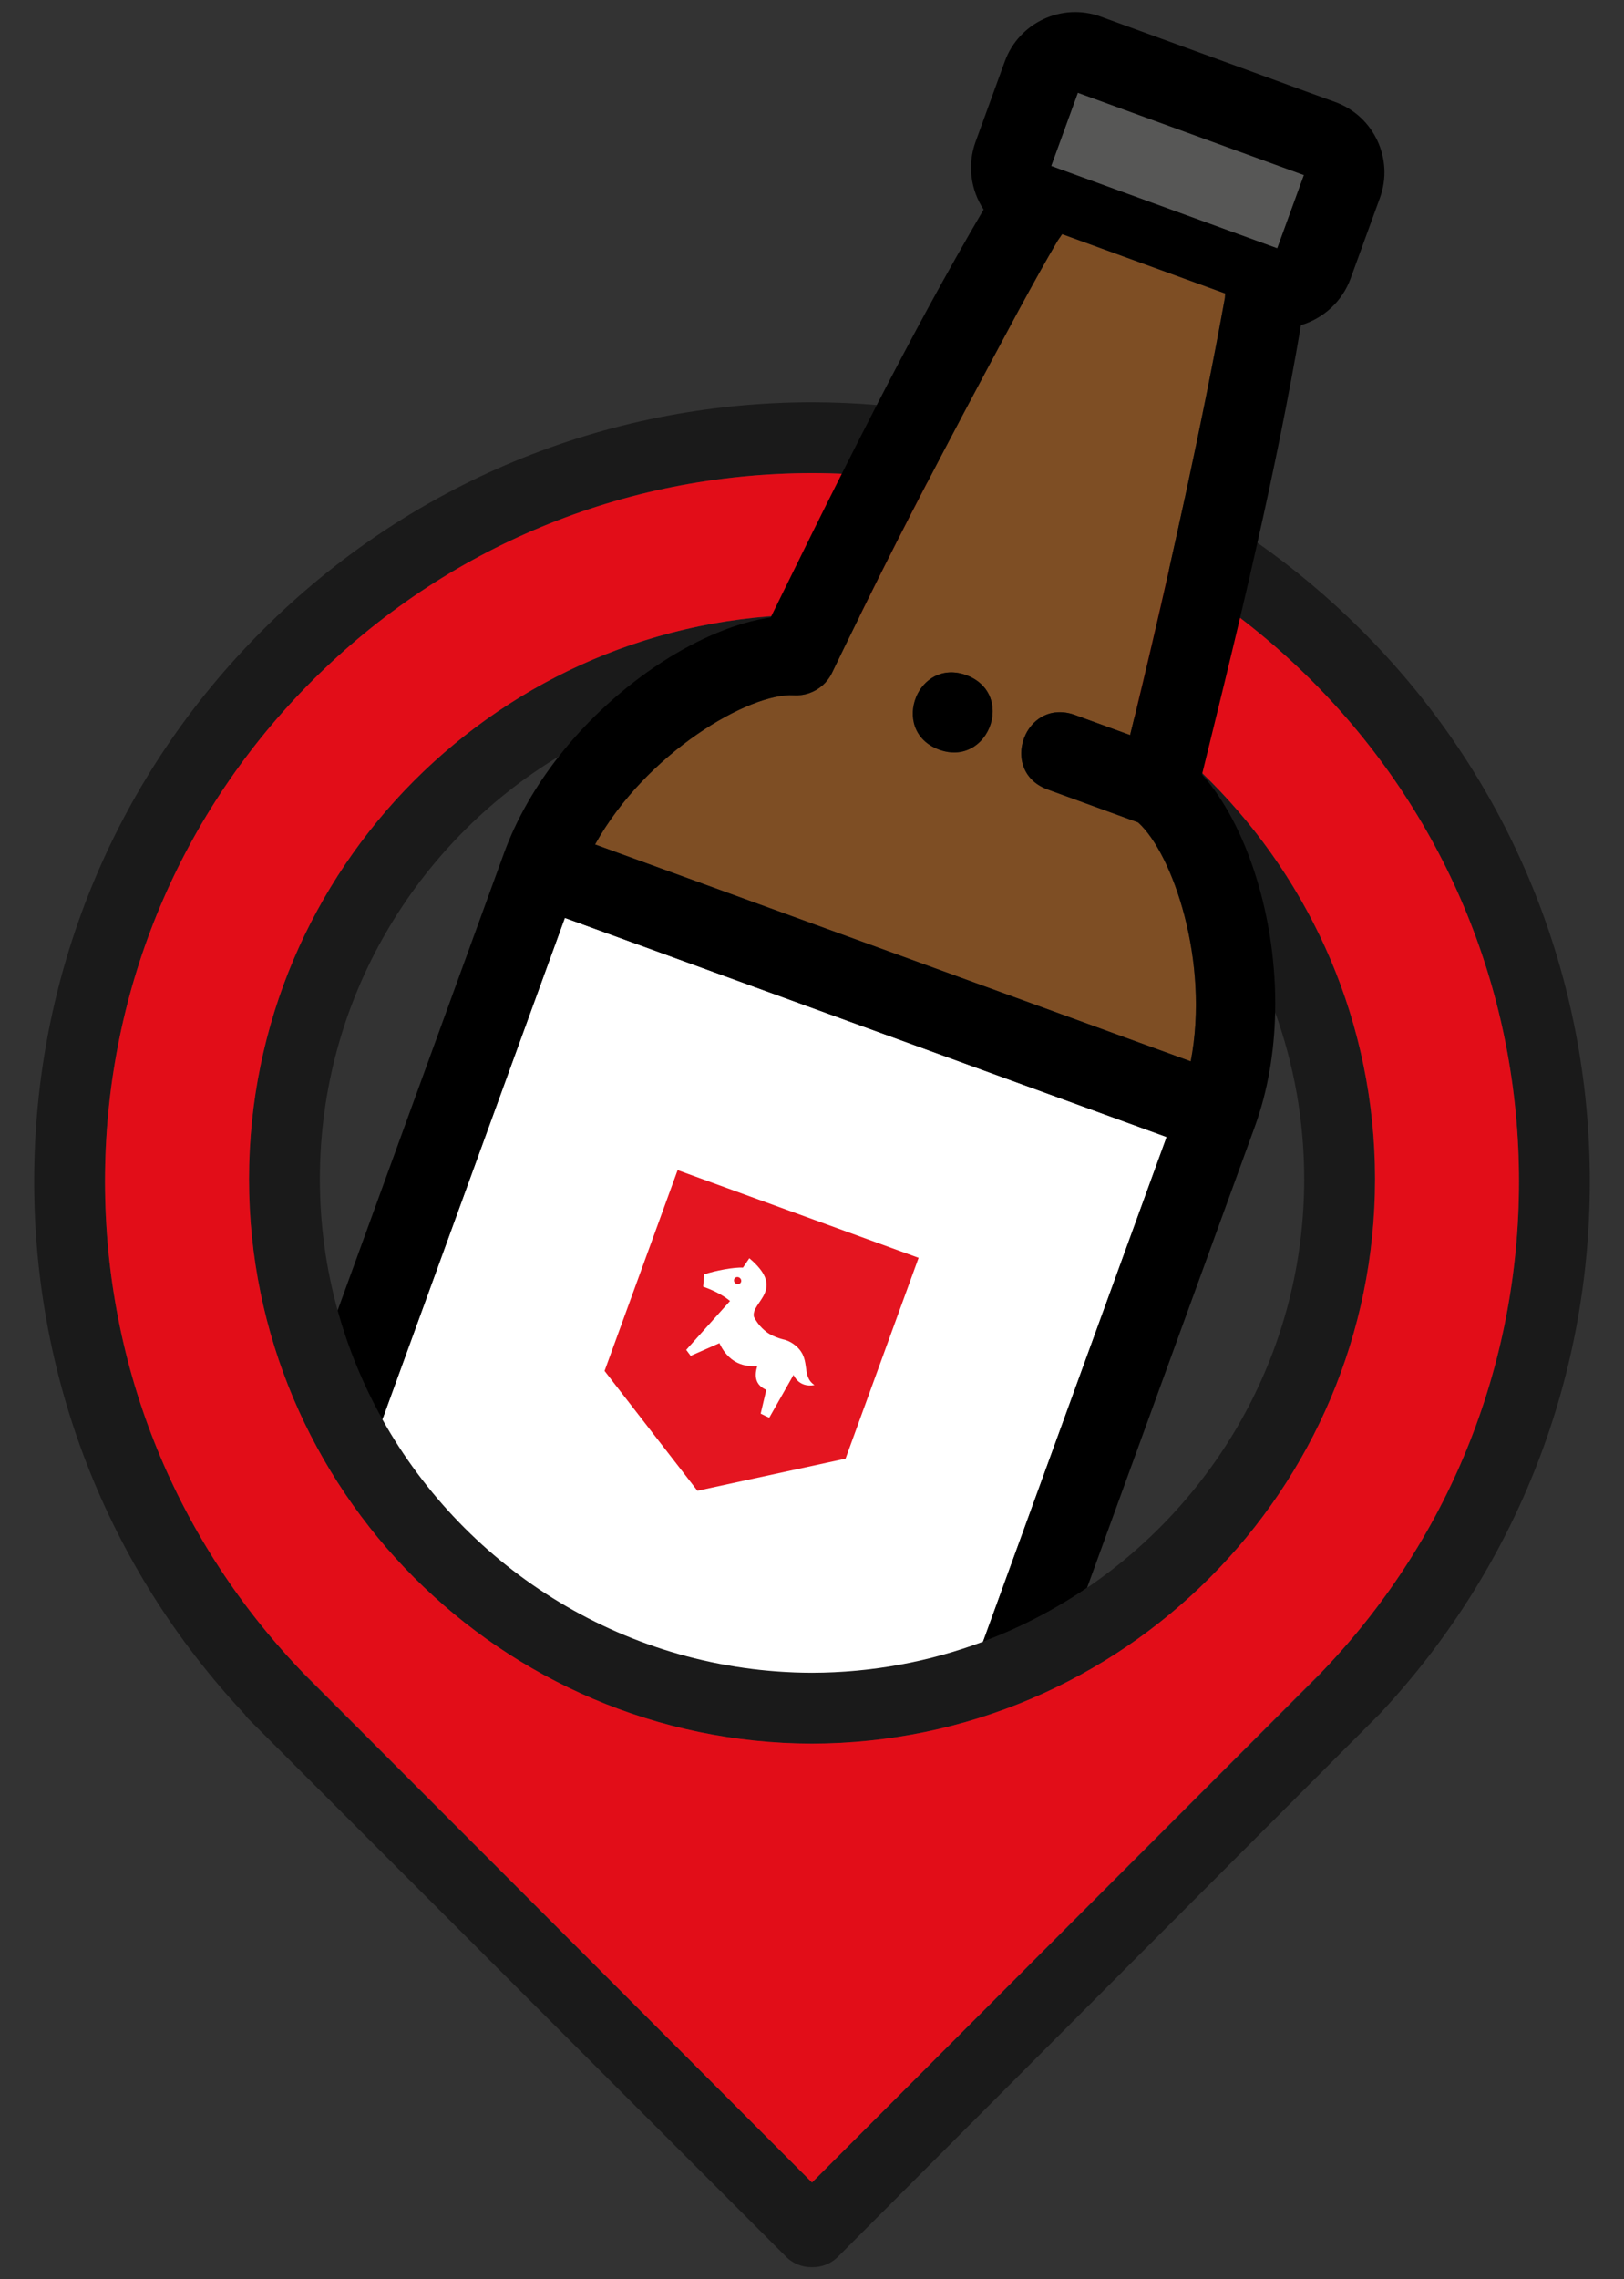
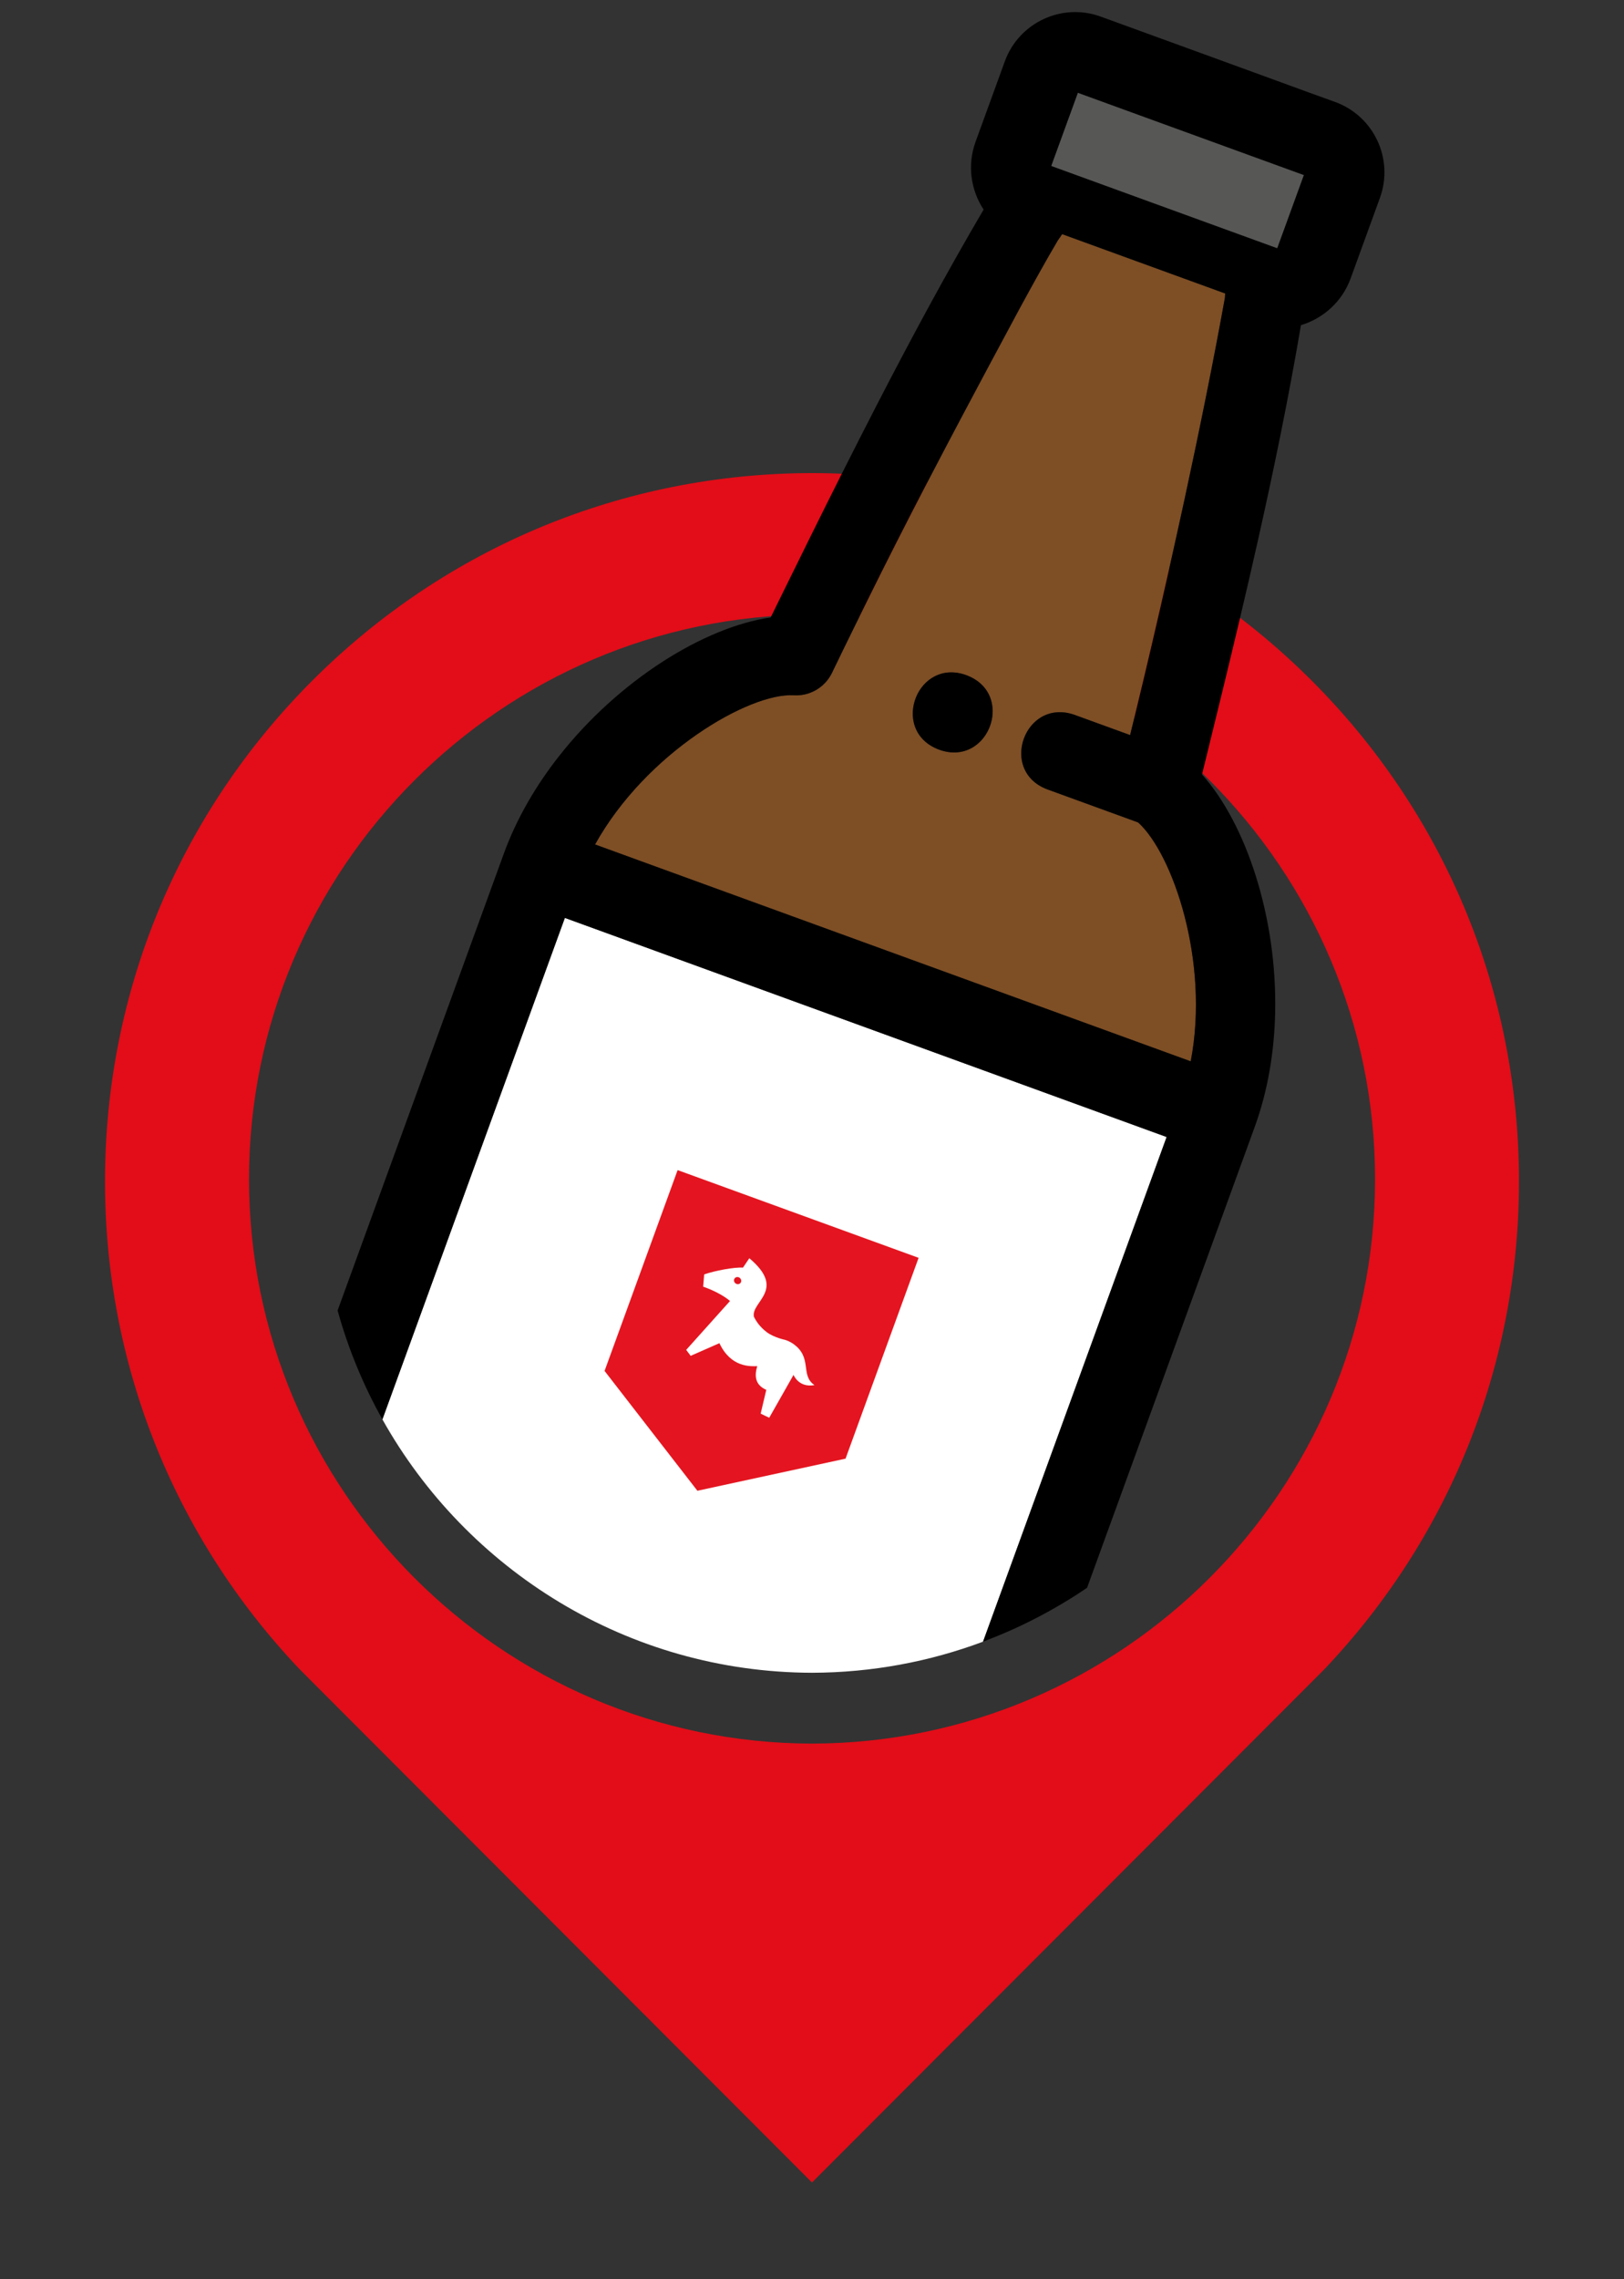
<svg xmlns="http://www.w3.org/2000/svg" xmlns:xlink="http://www.w3.org/1999/xlink" version="1.1" x="0px" y="0px" viewBox="0 0 335 470" style="enable-background:new 0 0 335 470;" xml:space="preserve">
  <rect x="0" y="0" width="335" height="470" fill="#333333" stroke="none" />
  <style type="text/css">
	.st0{opacity:0.05;clip-path:url(#SVGID_2_);}
	.st1{opacity:0.05;clip-path:url(#SVGID_4_);}
	.st2{opacity:0.05;clip-path:url(#SVGID_6_);}
	.st3{opacity:0.05;clip-path:url(#SVGID_8_);}
	.st4{opacity:0.05;clip-path:url(#SVGID_10_);}
	.st5{opacity:0.05;clip-path:url(#SVGID_12_);}
	.st6{fill:#FFFFFF;}
	.st7{opacity:0.05;clip-path:url(#SVGID_14_);}
	.st8{fill:url(#SVGID_15_);}
	.st9{fill:url(#SVGID_16_);}
	.st10{fill:#E41520;}
	.st11{fill:#7E4E24;}
	.st12{fill:url(#SVGID_17_);}
	.st13{fill:url(#SVGID_18_);}
	.st14{fill:#B1B1B1;}
	.st15{fill:url(#SVGID_19_);}
	.st16{fill:url(#SVGID_20_);}
	.st17{fill:#737480;}
	.st18{fill:#F3952C;}
	.st19{opacity:0.13;}
	.st20{opacity:0.7;}
	.st21{fill:#E20D18;}
	.st22{fill:#1D1D1B;}
	.st23{clip-path:url(#SVGID_22_);fill:none;}
	.st24{clip-path:url(#SVGID_22_);fill:#7E4E24;}
	.st25{clip-path:url(#SVGID_22_);fill:#FFFFFF;}
	.st26{clip-path:url(#SVGID_22_);fill:#E41520;}
	.st27{clip-path:url(#SVGID_22_);}
	.st28{clip-path:url(#SVGID_22_);fill:#575756;}
	.st29{fill:#1D1D1B;stroke:#1D1D1B;stroke-width:10;stroke-linecap:round;stroke-miterlimit:10;}
	.st30{fill:#E20D18;stroke:#1D1D1B;stroke-width:15;stroke-miterlimit:10;}
	.st31{clip-path:url(#SVGID_24_);}
	.st32{fill:#575756;}
	.st33{fill:#E20D18;stroke:#1D1D1B;stroke-width:15;stroke-linejoin:round;stroke-miterlimit:10;}
	.st34{clip-path:url(#SVGID_26_);}
	.st35{fill:none;}
	.st36{fill:#9E9E9E;}
	.st37{fill:#E0E0E0;}
	.st38{fill:#231F20;}
	.st39{fill:#CCCCCC;}
	.st40{clip-path:url(#SVGID_28_);}
	.st41{fill:#E20D18;stroke:#1A1A1A;stroke-width:15;stroke-linejoin:round;stroke-miterlimit:10;}
	.st42{clip-path:url(#SVGID_30_);}
	.st43{fill:#1A1A1A;}
	.st44{fill:#232323;}
	.st45{display:none;}
	.st46{display:inline;}
	.st47{opacity:0.5;}
	.st48{fill:none;stroke:#0000FF;stroke-linecap:square;stroke-miterlimit:10;}
	.st49{fill:none;stroke:#0000FF;stroke-miterlimit:10;}
	.st50{display:inline;opacity:0.5;fill:none;stroke:#FFFFFF;stroke-linecap:square;stroke-miterlimit:10;}
</style>
  <g id="Ebene_2">
    <g>
      <defs>
        <rect id="SVGID_13_" x="-1661" y="-471" width="1024" height="1024" />
      </defs>
      <clipPath id="SVGID_2_">
        <use xlink:href="#SVGID_13_" style="overflow:visible;" />
      </clipPath>
      <g class="st0">
        <path d="M-4934.76-890.87l1.31,26.36l-72.22,16.74l-0.32-0.74l-5.99,6.18l9.97,23.31l-41.43,9.15l-3.87,3.99l46.52-10.29     l9.8,22.92l-71.79,14.06l-2.01-8.67l-6.91,7.13l0.72,3.15l-4.65,0.91l-3.82,3.94l9.17-1.8l5.05,22.14l-9.8,1.39     c-4.37-0.23-8.41-0.44-12.06-0.63c-1.77-2.47-3.64-4.98-5.53-7.51l-27.98,28.87c0.07,0.11,0.16,0.23,0.23,0.34l-0.77,0.22     l-4.53,4.67l7.15-2c10.33,16.33,16.92,30.52,17.65,40.82c0.6,8.51-0.79,19.96-3.62,33.46h-25.49l9.46-38.03     c0.05-0.19,0.02-0.37-0.08-0.53l-14.87-23.6l-5.88,6.06l12.26,19.56l-9.85,39.09c-0.2,0.78,0.81,1.31,2.5,1.31h31.13     c-1.01,4.52-2.17,9.26-3.46,14.19l-109.88,5.62l-3.83,3.95l112.7-5.78c-2.65,9.81-5.79,20.31-9.29,31.3l-137.42,9.56l-3.96,4.09     l140.14-9.77c-11.62,36-26.88,76.95-41.22,115.2c-77.34,7.72-154.25,15.59-223.14,22.73l-22.3,23.01     c72.7-7.59,154.92-16.07,237.44-24.37c-23.34,62.48-36.63,100.11-34.25,111.6c5.98,28.88,398.21,181.82,536.29,234.88     l51.69,302.86c-9.08-0.31-18.15-0.63-27.31-0.86c-4.56-0.11-9.49,0.57-14.37,1.96c-331.97,95.37-876.2,250.37-917.1,258.4     c-24.85,4.17-104.98-24.56-170.21-60.83c-9.08-5.04-28.65-1.74-43.83,7.41c-5.55,3.34-9.71,7.01-12.37,10.57l-575.87,159.06     l-18.3,18.88l592.99-164.38c0.64,0.67,1.34,1.31,2.29,1.85c41.57,23.54,147.57,78.09,213.84,64.91     c58.45-11.59,814.83-230.64,928.43-263.56c365.45,10.15,676.8,92.9,718.73,104.47l168.22,144.93l57.77,475.34l-213,414.44     c-82.01,113.88-216.35,299.19-234.16,320.42c-13.57,16.17-62.54,98.02-186.29,306.52c-14.33,24.14-29.06,48.96-43.94,74h83.56     c10.34-17.89,20.64-35.71,30.85-53.38c77.85-134.73,161.39-279.32,173.81-295.87c24.59-29.92,199.74-278.45,233.24-326.02     l153.87,44.45l-99.17,367.84c-0.93,3.44,0.78,6.52,4.1,7.38l294.54,76.1l-69.51,179.49h82.5l184.25-495.64l336.11,85.58     l-139.52,410.06h16.65l32.28-95.75l365.99,95.27l-0.12,0.48h33.25l77.82-311.69l622.18,158.42l-34.12,153.26h17.08l32.75-149.26     l161.27,41.07l-15.86,108.2h33.76l14.03-100.07l392.99,100.07h307.56l-143.13-35.92l55.27-518.93l136.49,25.15     c81.27,95.76,145.76,168.37,203.54,209.72c128.41,91.91,466.47,179.66,720.92,227.11c168.89,31.49,327.59,51.41,465.27,59.35     l4.25,33.51h35.35l-4.22-31.6c143.41,6.25,259.7-1.53,335.42-23.86c103.05-30.39,223.25-52.73,338.85-69.1l98.7,124.56h80.8     l-108.22-134.01c183.39-22.73,344.59-31.01,387.76-32.94c46.02,18.57,197.67,81.02,374.11,166.95h121.6     c-265.42-136.36-508.74-231.17-523.11-236.74c-9.37-3.63-18.25-5.5-25.35-5.16c-2.96,0.1-183.94,6.83-395.88,32.51     l-117.52-145.52l475.41-8.7l698.91,312.1l-89.68-97.67l-589.27-260.23l109.61-45.07c0.1-0.04,0.11-0.14,0.2-0.19     c0.08-0.04,0.23-0.02,0.31-0.07l79.35-52.06l257.4,202.54l-41.33-45.01l-207.7-163.02l36.2-23.75l-13.1-14.27l-39.06,25.5     l-404.65-317.61l55.49-22.72l322.68,243.46l-33.84-36.86l-279.34-210.25l64.83-23.38l-10.75-11.71l-72.85,26.18     c-0.02,0.01-0.03,0.03-0.05,0.04c-0.02,0.01-0.06,0-0.09,0.01l-59.85,24.41l-164.76-129.32c-0.01-0.01-0.03-0.02-0.05-0.03     c-0.02-0.02-0.03-0.04-0.06-0.06L766.1,846.12l140.93-47.27l425.07,321.43l-31.49-34.29l-37.69-28.43     c0.42-0.06,0.89-0.07,1.21-0.23l7.08-3.36l-10.46-11.39l-10.51,4.97c-0.13,0.06-0.14,0.19-0.25,0.26l-99.7-75.21l26.29-21.69     l-10.7-11.65l-28.67,23.47L915.98,795.84l77.43-25.97l48.44,34.3l-24.26-26.43l-15.34-10.84l4.12-1.38l-17.77-19.35l-10.67,3.55     L726.2,571.88l76.07-28.66l-8.08-8.81l-341.5,128.25c-0.31-0.31-0.54-0.62-0.93-0.92l-67.35-51.62l246.49-173.86l145.03,78.27     l-34.9-38.01l-2.45,3.21l-97.95-52.65l24.4-33.32l-9.2-10.02l-27.19,36.9l-130.76-70.29l48.66-54.72l53.68,27.55l-11.71-12.75     l-37.87-19.4l9.87-11.1l-8.48-9.23l-12.9,14.43l-114.47-58.64L468.76,180l-7.99-8.7l-47.21,49.49L280,152.38     c24.16-18.82,47.16-37.14,67.95-54.2l82.78,40.4l-10.26-11.17L352.6,94.34c7.41-6.11,14.45-12.02,21.21-17.76l-14.37-15.65     c-8.68,7.43-17.91,15.18-27.72,23.24L223.13,31.27l65.77-47.15l-6.71-7.31L212.91,26.3l-85.82-41.81l0.39-0.17l97.61-69.7     l-6.45-7.02L117.97-20.75l-0.87,0.37l-133.44-65l104.17-100.1c24.86,11.02,50.53,22.34,76.26,33.66l-8.07-8.79     c-22.02-9.68-43.69-19.22-64.49-28.43l20.39-19.6l-6.48-7.06L82-193.26c-19.16-8.49-37.56-16.68-55-24.48     c-0.06-0.03-0.09-0.06-0.15-0.08c-0.04-0.02-0.09-0.03-0.14-0.04c-29.33-13.12-55.85-25.11-78.29-35.44l33.14-28.66l103.92,44.55     l-7.58-8.26l-92.52-39.59l31.31-27.07L4.75-325.36l-9.39,8.06c-46.69-31.44-142.51-96.05-183.06-123.68     c16.88-3.68,31.77-6.92,44.54-9.71c6.25,0.37,18.15,1.07,34.71,2.04L-129-471.03c-18.65-1.09-30.71-1.79-34.27-2     c-0.25-0.01-0.45,0-0.69-0.01c-0.29-0.01-0.59-0.05-0.88-0.06l-187.32-4.3l-78.27-54.99l257.78,13.79l-3.93-4.28l-260.09-13.9     l-53.4-37.52l271.78,5.99l-3.77-4.1l-593.01-13.05c-0.03,0-0.04,0.01-0.07,0.01c-0.03,0-0.07-0.01-0.1-0.01l-138.57-0.11     c-12.28-27.57-23-51.6-31.47-70.57l405.52,3.02l145.96,4.45c0.02,0,0.05,0.01,0.07,0.01h0.12c0,0,0.01,0,0.01,0l145.6,4.44     l-3.55-3.87l-141.23-4.3l-22.45-27.96l133.38-0.73l-3.44-3.75l-132.96,0.73l-27.47-34.21l135.6,6.44l-3.39-3.69l-21.3-1.01     l-64.52-70.89c-0.03-0.03-0.09-0.06-0.13-0.09l20.48,0.7l-3.18-3.47l-283.37-9.66l-40.45-60.95c-0.01-0.02-0.05-0.04-0.06-0.06     c-0.01-0.02,0-0.03-0.02-0.05l-28.6-35.32h-7.14l27.04,33.51l-129.35-5.68l-18.97-27.83h-7.15l18.66,27.51l-78.4-3.44     l-16.55-24.06h-7.14l16.25,23.73l-138.99-6.11c-4.14-6.22-8.09-12.12-11.78-17.63h-35.74c3.29,5.03,6.78,10.36,10.45,16     l-167.17-7.34l-2.09-8.66h-7.22l2.36,9.9c0,0,0,0.01,0,0.01c0,0,0,0.01,0.01,0.01l5.71,23.91c-37.66-1.15-77.86-2.38-118.15-3.6     l-5.85-30.23h-14.44l5.58,29.78c-120.86-3.65-239.65-7.15-289.68-8.35c-5.54-0.13-11.87-0.35-18.89-0.64l-3.6-20.79h-14.35     l3.36,20.12c-67.31-3.31-180.7-11.73-286.54-20.12h-78.61c35.73,2.93,74.18,6.02,112.89,9.05l1.98,30.38l-193.86-6.5l15.17-32.93     h-7.44l-14.78,31.86l-116.03-31.86h-13.17l127.69,35.11l-13.8,29.74l-179.2-45.83c-0.27-0.07-0.54-0.13-0.81-0.18l-99.43-18.84     h-35.91l129.82,24.67l315.22,80.87l-45.86,42.98l-460.51-94.64l-22.62-53.88h-14.51l21.15,51.12l-335.15-50.97     c0.06-0.05,0.12-0.1,0.18-0.15h-23.54l6.69,1.02c-24.69,21.34-63.08,54.61-104.68,90.97c-176.64-35.92-389.31-79.19-399.52-81.39     c-6.02-1.3-14.76-5.62-23.41-10.6h-9.69c9.95,5.95,21.11,11.78,29.15,13.51c5.85,1.26,76.84,15.76,169.37,34.62     c-7.96,6.11-37.84,29.01-43.76,32.69c-4.62,2.87-7.43,13.88-11.68,36.26c-1.25,6.59-2.34,12.31-3.13,13.98     c-0.79,1.66-7.24,12.69-15.83,27.25l-107.64,2.48l-7.06-50.62c-0.05-0.32-0.3-0.62-0.73-0.85l-200.46-109.32h-10.13l54.42,29.75     l-113.4,35.1l-6.44-6.94l-75.27-57.91h-9.14l21.88,16.88l-84.34,30.67l-16.94-28.68c0,0,0,0,0-0.01c0,0,0,0-0.01,0l-11.14-18.86     h-7.98l11.09,18.84l-78.41,15.39l-13.95-34.24h-15.6l1.18,2.94l-125.28,17.79l-4.73-20.73h-7.66l0.03,0.11l-89.02,12.31     l-4.03-12.42h-7.83l11.3,35.21l-79.84,11.34l-15.01-46.54h-7.88l6.3,19.74l-81.62,13.64l-5.18-33.38h-15.43l9.24,62.1     l-213.14,30.27l158.86-92.37h-7.72l-118.34,68.68l-17.49-68.68h-7.95l18.3,72.83l-31.7,18.4l-24.4-91.23h-40l10.31,41.15     l-161.94,19.34l-3.08-57.82c0,0,0,0,0-0.01c0,0,0,0,0,0l-0.14-2.66h-7.82l0.13,2.58l-32.77,5.72l-3.42,3.53L-4934.76-890.87z      M-606.65-683.28l-95.59,0.52l-36.66-47.57l99.85,4.74L-606.65-683.28z M-440.87-652.63l-137.64-4.2L-596-679.57l132.99-0.73     L-440.87-652.63z M-466.02-684.05l-132.88,0.73l-32.2-41.88l137.38,6.53L-466.02-684.05z M-496.64-722.34l-137.25-6.51     l-30.61-39.81l132.38,1.97L-496.64-722.34z M-382.84-716.94l-105.82-5.02l-35.83-44.62l97.94,1.46L-382.84-716.94z      M-881.9-865.26l129.55,5.7l39.23,59.39l-126.07-2.42L-881.9-865.26z M-967.73-869.04l78.37,3.45l42.64,62.85l-76.42-1.47     L-967.73-869.04z M-1023.03-871.47l47.85,2.11l44.52,65.02l-46.22-0.89L-1023.03-871.47z M-1114.24-875.48l83.77,3.69     l46.08,66.42l-85.12-1.64C-1084.95-831.13-1100.58-854.93-1114.24-875.48z M-1067.33-803.6l226.7,4.36c0,0,0.01,0,0.01,0h0.03     l133.53,2.57l260.11,8.88c0.05,0.12,0.05,0.22,0.16,0.35l17.05,18.8l-238.07-3.54c-1.05-0.51-2.47-0.88-3.85-0.89     c-1.45,0.02-2.27,0.34-2.54,0.8l-376.88-5.6C-1056.39-786.39-1061.84-795-1067.33-803.6z M-1048.9-774.39l376.77,5.61     l30.29,39.55l-390.75-18.54C-1037.76-756.37-1043.24-765.29-1048.9-774.39z M-746.83-730.71l36.83,47.99l-96.84,0.53l-36.7-53.12     L-746.83-730.71z M-851.43-735.68l36.83,53.53l-93.01,0.51c-0.03-0.09,0.01-0.18-0.06-0.28l-35.33-58.12L-851.43-735.68z      M-999.02-686.8c-6.26-13.96-17.61-34.29-31.42-57.38l79.61,3.78l35.28,58.34c0.1,0.17,0.3,0.32,0.48,0.47l-81.42,0.45     C-997.38-683.15-998.24-685.06-999.02-686.8z M-994.8-677.38l391.02-2.15l17.27,22.55l-400.5-2.98     C-989.89-666.42-992.5-672.25-994.8-677.38z M-5062.07-776.13l72.33-14.19l10.97,25.66l-78.08,11.09L-5062.07-776.13z      M-4969.03-762.79l40.37-5.74l1.37,27.38c-11.85-1.39-19.12-2.25-20.29-2.41c-1.7-0.23-6.59-0.59-13.61-1.05L-4969.03-762.79z      M-4970.44-745.19c-23.03-1.41-58.77-3.36-87.85-4.91l80.84-11.49L-4970.44-745.19z M-4970.35-765.85l-11.24-26.07l51.26-10.06     l1.51,30.23L-4970.35-765.85z M-5058.28-694.43c-1.08-12.38-9.93-29.68-23.33-49.34c54.79,2.9,117.93,6.39,124.01,7.2     c1.48,0.2,12.05,1.45,29.07,3.45l-22.89,44.31l-107.07,9.17C-5058.01-685.17-5057.91-690.15-5058.28-694.43z M-4628.7-677.99     l-0.47,22.51l-52.18,9.49l-4.07-30.7l14.14-26.37c20.69,2.41,41.04,4.79,60.43,7.05l-17.39,17.15     C-4628.53-678.56-4628.69-678.26-4628.7-677.99z M-2835.74-792.62c-9.28,9.67-20.45,21.32-32.58,34.05     c-7.66-1.56-27.66-5.62-56.14-11.41l35.63-33.32L-2835.74-792.62z M-2885.5-806.4l23.78-22.23l51.08,9.97     c-3.31,3.43-11.23,11.62-22.04,22.87L-2885.5-806.4z M-2828.96-791.25l232.34,46.73l-46.24,66.27l-243.96-52.08     C-2865.12-753.36-2844.4-775.11-2828.96-791.25z M-1861.47-778.96l100.52,4.19l11.67,69.9l-104.54-26.74L-1861.47-778.96z      M-1861.81-733.65l-153.32-39.21l-0.86-12.55l146.94,6.13L-1861.81-733.65z M-1761.54-778.25l-100.5-4.18l-8.25-51.09     l100.08,3.35L-1761.54-778.25z M-1745.76-774.14l77.9,3.25l27.64,75.13l-93.05-6.13L-1745.76-774.14z M-1733.45-694.58     l314.71,20.81l12.51,85.82l-344.9-22.43l-3.46-1.01L-1733.45-694.58z M797.3,1205.14l146.99,124.19l-32.06,13.08h0c0,0,0,0,0,0     l-39.93,16.29l-143.68-124.32L797.3,1205.14z M762.45,1163.74l61.84-26.1l31.41,26.62l-61.61,26.13L762.45,1163.74z      M806.78,1201.1l61.49-26.17l147.68,125.16l-61.78,25.2L806.78,1201.1z M877.63,1170.94l102.12-43.47l153.76,124.67     l-107.79,43.97L877.63,1170.94z M865.04,1160.3l-31.45-26.58l101.2-42.71l32.14,26.06L865.04,1160.3z M821.22,1123.26     l-136.5-115.38l101.06-37.69l136.42,110.61L821.22,1123.26z M673.05,998.02l-102.22-86.4l100.95-33.86l102.1,82.78L673.05,998.02     z M811.92,1127.17l-61.96,26.06l-256.1-215.78l67.48-22.64L811.92,1127.17z M471.45,918.56L265.83,745.31l60.77-22.89     l212.27,173.67L471.45,918.56z M-1631.21,853.77c-17.96-12.38-36.25-24.54-54.85-36.47l21.88-127.24     c16.95,14.32,34.22,29.11,51.71,44.32L-1631.21,853.77z M-1607.14,931.71c-4.16,4.72-8.09,9.47-11.8,14.24l3.12-20.71     C-1612.95,927.39-1610.01,929.54-1607.14,931.71z M-2810.65,756.42l-196.67-24.83l90.69-243.98     c66.61,18.58,151.38,31.95,248.08,47.14c94.65,14.87,200.09,31.46,310.69,56.29l-68.42,338.49l-626.02-76.95l41.68-112.12     l197.66,25.02c0.34,0.04,0.68,0.06,1.01,0.06c2.92,0,5.56-1.59,6.13-3.84C-2805.19,759.2-2807.35,756.84-2810.65,756.42z      M-3717.56-627.95l-42.87,8.97l-9.32-15.38c-0.01-0.01,0-0.03,0-0.04c-0.01-0.01-0.03-0.02-0.04-0.04l-10.55-17.41l44.98-9.87     L-3717.56-627.95z M-3727.65-663.42l33.8-7.42l23.93,32.92l-39.78,8.33L-3727.65-663.42z M-4183.04-580.82     c0.04,0.17,0.14,0.34,0.28,0.48l0.44,0.44l-108.65,3.61l-4.09-12.67l105.32-18.49L-4183.04-580.82z M-4192.43-652.11     l109.37-21.01l3.03,10.07c0,0,0,0,0,0h0l14.78,49.14L-4178-595.4L-4192.43-652.11z M-4177.05-591.67l112.89-18.56l7.86,26.15     l-116.06,3.86l-2.39-2.4L-4177.05-591.67z M-4051.43-596.84l91.73-16.07l9.29,23.17c-0.11,0.85-0.3,2.36-0.55,4.41l-96.65,1.03     L-4051.43-596.84z M-4052.21-580.21l100.75-1.08c-1.19,9.52-3.22,25.82-5.74,46.13c-54.85,0.79-111.39,1.61-167.66,2.46     l-43.61-43.63L-4052.21-580.21z M-3934.51-585.51c0.44-3.72,0.7-5.89,0.73-6.11c0.04-0.32,0-0.63-0.13-0.92l-9.57-23.49     l75.39-16.55l18.71,46.16L-3934.51-585.51z M-3852.1-614.55c0.17-0.03,0.33-0.02,0.5-0.05l75.05-16.34l8.15,13.54l-78.84,14.74     L-3852.1-614.55z M-3800.83-582.91l-8.04,23.35h-128.72c1.06-9.01,1.95-16.46,2.6-21.91L-3800.83-582.91z M-3810.3-555.42     l-6.3,18.27c-39.47,0.55-81.07,1.13-123.85,1.75c0.85-7.21,1.64-13.92,2.36-20.02H-3810.3z M-3840.84-586.52     c0.01-0.15,0.07-0.31,0.01-0.46l-4.91-12l79.47-14.88l15.88,26.37L-3840.84-586.52z M-3778.66-634.44l-74.85,16.27     c-0.02,0-0.04,0.01-0.06,0.02l-6.61-16.18l72.06-15.82L-3778.66-634.44z M-3845.15-641.54l-13.6-34.68l49.27-9.41l7.37,12.24     c0,0,0,0,0,0c0,0,0,0,0,0l11.92,19.79L-3845.15-641.54z M-3853.04-639.81l-12.53,2.75c-0.01,0-0.02,0-0.03,0     c-0.02,0-0.03,0.01-0.05,0.01l-29.31,6.43l-14.89-35.84l43.25-8.26L-3853.04-639.81z M-3902.91-628.88l-42.05,9.22l-15.16-37.21     l42.35-8.08L-3902.91-628.88z M-3961.15-616.54l-91.41,15.98l-11.11-36.54l30.85-5.89c0.01,0,0.01,0,0.02,0     c0.01,0,0.01,0,0.02-0.01l56.68-10.82L-3961.15-616.54z M-4030.09-647.31l-8.07-21.59l52.17-9.61l8.49,21.18L-4030.09-647.31z      M-4038.14-645.77l-26.62,5.07l-6.71-22.06l25.3-4.66L-4038.14-645.77z M-4072.54-666.29l-9.81-32.26l22.93-4.62l11.96,32.26     L-4072.54-666.29z M-4084.12-676.61l-109.22,20.95l-4.97-19.52l108.07-21.77L-4084.12-676.61z M-4199.2-678.69l-7.31-28.73     l107.2-19.71l8.04,26.72L-4199.2-678.69z M-4212.17-696.76l-110.73,21.48l-11.13-34.5l112.48-24.28L-4212.17-696.76z      M-4211.3-693.31l4.08,16.23l-109.17,21.96l-5.4-16.72L-4211.3-693.31z M-4206.34-673.57l15.69,62.45l-105.58,18.51l-19.04-59.01     L-4206.34-673.57z M-4299.82-575.98l-129.78,4.31c-0.5-2.65-0.99-5.3-1.49-7.95l122.61-23.5L-4299.82-575.98z M-4178.45-576.01     l43.26,43.46c-100.35,1.51-199.38,3.08-285.95,4.57c-2.56-12.7-5.17-26.19-7.71-39.69L-4178.45-576.01z M-4127.46-511.59     l-36.38,108.65l-244.29,5.09c4.53-30.45,6.31-54.34,2.82-63.44c-2.85-7.44-6.94-24.35-11.48-45.67     C-4328.48-508.49-4228.3-510.07-4127.46-511.59z M-4119.07-511.72c53.55-0.81,107.2-1.59,159.25-2.35     c-3.96,32.04-8.69,70.53-13.1,107.14l-182.18,3.79L-4119.07-511.72z M-3942.92-514.31c97.73-1.4,189.16-2.67,262.89-3.68     l-35.71,112.68l-239.64-1.66C-3951.2-443.52-3946.7-482.1-3942.92-514.31z M-3808.32-537.27l15.62-45.73l44.56-0.48l20.6,45.09     C-3753.1-538.03-3780.14-537.66-3808.32-537.27z M-3758.29-615.44l42.62-8.93l16.47,31.22l-42.4,5.26L-3758.29-615.44z      M-3707.79-626.03l40.37-8.46l24.94,34.29l-48.41,6L-3707.79-626.03z M-3686.17-672.52l31.23-6.86l29.71,32.1l-36.86,7.72     L-3686.17-672.52z M-3731.66-666.41c-0.58-0.01-1.18,0.03-1.8,0.15c-0.69,0.14-1.25,0.37-1.74,0.62l-47.23,10.35l-10.9-17.99     l121.09-24.81l2.98,3.22c0,0,0,0,0,0c0,0,0,0,0,0l11.36,12.28L-3731.66-666.41z M-3795.38-676.65l-6.34-10.45l118.67-22.66     l7.88,8.52L-3795.38-676.65z M-3803.75-690.45l-9.4-15.51l112.88-22.4l14.31,15.46L-3803.75-690.45z M-3811.5-688.98     l-150.05,28.6l-6.09-14.93l146.82-29.14L-3811.5-688.98z M-3969.05-678.77l-8.56-21.02l143.05-27.49l11.75,19.52L-3969.05-678.77     z M-3979-703.17l-6.1-14.97l139.14-28.03l9.43,15.66L-3979-703.17z M-3986.46-721.48l-5.33-13.07l137.94-24.72l5.97,9.91     L-3986.46-721.48z M-4000.62-715.01l13.25,33.05l-52.09,9.59l-12.1-32.37L-4000.62-715.01z M-4052.83-708.13l-9.64-25.77     l50.55-9.29l9.95,24.83L-4052.83-708.13z M-4060.67-706.56l-22.72,4.57l-8.08-26.58l21.2-3.9L-4060.67-706.56z M-4092.49-731.92     l-8.56-28.14l19.03-4.11l10.52,28.4L-4092.49-731.92z M-4100.32-730.48l-107.06,19.66l-6.34-24.92l105.01-22.66L-4100.32-730.48z      M-4214.57-739.08l-8.17-32.1l104.59-18.59l8.45,28.09L-4214.57-739.08z M-4222.38-737.4l-112.72,24.29l-22.01-68.22     l118.96-18.79L-4222.38-737.4z M-4337.02-692.53l-110.64,19.95c-1.17-6.84-1.86-10.92-1.9-11.18c0,0,0,0,0,0l-0.16-1.05     l107.75-23.25L-4337.02-692.53z M-4335.94-689.14l11.38,35.66l-115.71,23.28c-2.8-15.77-5.16-29.35-6.79-38.87L-4335.94-689.14z      M-4323.44-649.99l13.81,43.26l-122.15,23.37c-2.8-15.14-5.47-29.9-7.84-43.23L-4323.44-649.99z M-4439.09-527.67     c-100.11,1.76-181.61,3.4-225.95,4.74l-4.87-36.71l223.45-7.44C-4444.03-553.74-4441.54-540.36-4439.09-527.67z M-4670.44-563.66     l-10.44-78.78l146.08-26.61l8.03,100.62L-4670.44-563.66z M-4679.3-563.36l-145.21,4.83c9.48-20.16,19.78-41.69,30.18-63.23     l105.01-19.13L-4679.3-563.36z M-4678.78-559.35l4.74,36.7c-2.19,0.07-4.37,0.15-6.31,0.22c-33.92,1.23-93.29,5.71-166.4,12.07     c5.95-13.23,12.85-28.17,20.31-44.07L-4678.78-559.35z M-4692.99-501.08c6.09-0.22,13.55-0.46,22.02-0.7l11.74,70.17     l-24.36,39.49l-77.66,1.62c-0.29,0-0.58,0.03-0.88,0.06l-83.22,9.75c-20.72-23.27-29.46-52.03-22.1-79.12     c1.5-5.51,5.51-15.74,11.34-29.29C-4783.97-495.44-4725.74-499.88-4692.99-501.08z M-4763.89-385.85l77.41-1.61l-39.49,64     c-27.97-8.24-52.48-15.95-68.35-22.27c-18.9-7.53-34.85-18.33-47.24-31L-4763.89-385.85z M-4650.28-432.26     c0.18-0.29,0.25-0.58,0.2-0.84l-11.76-68.93c49.4-1.34,130.21-2.93,226.93-4.62c4.7,22.97,9,41.46,12.03,49.5     c3.17,8.4,1.36,30.8-3.09,59.67l-248.84,5.18L-4650.28-432.26z M-4426.7-392.88c-9.37,58.53-28.95,142.54-40.17,188.95     c-34.52-32.05-58.55-54.26-62.55-57.72c-9.44-8.15-47.19-19.38-130.12-42.8c-19.95-5.63-40.07-11.32-58.88-16.8l40.76-66.39     L-4426.7-392.88z M-4408.84-393.25l243.44-5.08l-48.82,145.78l-225.52,13.06C-4429.12-285.94-4416-346.84-4408.84-393.25z      M-4156.64-398.51l183.16-3.82c-7.27,60.37-13.5,114.08-13.45,120.29c0.01,1.65-0.88,7.43-2.48,16.48l-215.48,12.48     L-4156.64-398.51z M-3955.91-402.33l238.7,1.65l-39.84,125.7l-212.29-1.53c0.62-4.1,0.96-6.86,0.95-7.97     C-3968.47-290.39-3962.71-342.88-3955.91-402.33z M-3118.41-490.19l-3.9,27.77l-123.4-64.07l35.35-17.4L-3118.41-490.19z      M-3204.16-546.95l63.86-31.44l33.13,8.23l-10.36,73.67L-3204.16-546.95z M-1123.52-657.16c0.02,0,0.04,0,0.06,0h0l98.48,0.73     c8.26,19.14,18.64,43.25,30.51,70.83l-395.09-0.33l-11.14-73.31L-1123.52-657.16z M-1401.27-663.04l-1.84-12.09l102.11-0.56     l-0.69,13.39L-1401.27-663.04z M-1293.52-662.24l0.65-13.5l155.93-0.86l7.47,15.58L-1293.52-662.24z M-1121.59-660.96     l-7.57-15.68l95.23-0.52c2.18,5.04,4.62,10.68,7.3,16.91L-1121.59-660.96z M395.46,1359.49l-29.4-28.47l176.8-74.61l24.05,30.35     L395.46,1359.49z M576.66,1299.07l107.92,136.2l-148.35,60.52L407.46,1371.1L576.66,1299.07z M354.27,1319.61l-114.41-110.77     l206.4-74.35l87.04,109.84L354.27,1319.61z M-3805.88-120.91l-16.04,50.61l-59.04,1.96l6.68-50.83L-3805.88-120.91z      M-3870.64-146.75l16.29-123.87l95.7,0.69l-38.45,121.31L-3870.64-146.75z M-3823.75-64.52l-16.54,52.18l-48.1,0.54l6.68-50.78     L-3823.75-64.52z M-3708.58-400.62l265.67,1.83l-50.61,125.7l-254.52-1.83L-3708.58-400.62z M-2831.32-408.56l-0.08,44.12     c-65.68,4.72-126,5.2-177.79,3.58l0.22-39.52L-2831.32-408.56z M-2897.6-479.28l58.22-1.07l7.81,67.19l-66.79,3.07     L-2897.6-479.28z M-2111.79-523.3l-59.08,15.06l-43.6-39.18l60.83-17.7L-2111.79-523.3z M-2146.74-567l76.15-19.25l45.79,40.78     l-79.88,20.36L-2146.74-567z M-1813.81-442.18l38.79,41.88l-57.13,10.19l-48.85-53.73l60.49-11.28c2.63,3.05,4.83,5.61,6.52,7.57     l-0.7,2.68C-1814.93-443.99-1814.62-443.05-1813.81-442.18z M-50.1,931.25l102.26-39.87l149.4,132.77     c0.36,0.31,0.83,0.47,1.22,0.75l-108.07,43.45L-50.1,931.25z M218.36,1201.75l-39.89,14.32l-118.6-119.21l35.66-14.39     L218.36,1201.75z M85.01,1072.25l-178.65,71.83l-140.53-141.06l174.59-68.07L85.01,1072.25z M-3520.94-128.2     c20.86,1.79,127.09,10.9,271.32,23.12l-26.48,55.36l-276.65-28.28l19.79-49.9L-3520.94-128.2z M-3521.99-155.58l28.51-71.89     l84.43,8.28l-24.84,69.9c-26.2-2.22-51.35-4.36-75.16-6.38c-1.41-0.12-2.86-0.16-4.31-0.12L-3521.99-155.58z M-2793.93-314.89     c-1.25-3.81-4.13-17.35-6.31-27.94c2.37-0.21,4.71-0.39,7.09-0.61c27.92-2.57,58.94-6.72,91.89-12.03     c3.1,9.99,6.17,24.34,2.8,35.24c-1.26,4.09-10.56,33.4-24.82,78.28l-94.63-6.06C-2811.39-262.9-2791.84-308.51-2793.93-314.89z      M-2311.24-519.55l-13.25,55.13c-109.23,28.5-248.69,62.25-366.43,82.46l-6.57-34.42L-2311.24-519.55z M-2528.34-466.59     l79.79-93.32l36.24,9.28c0.01,0,0.01,0,0.02,0.01c0,0,0.01,0,0.01,0l101.56,26.01L-2528.34-466.59z M-488.79,515.96     c74.99-23.99,145.62-46.51,207.89-66.3l146.41,128.21l-210.01,74.69L-488.79,515.96z M-254.1,750.26l-168.81,63.32l-89.42-89.76     l167.47-59.74L-254.1,750.26z M-353.59,655.79l-167.25,59.49l-142.7-143.24c56.43-18.17,112.15-36.04,165.73-53.19     L-353.59,655.79z M-679.19,556.33l-143.99-144.54l157.15-52.68l152.12,144.45C-567.34,520.57-622.91,538.3-679.19,556.33z      M-830.42,404.53l-60.39-60.61l154.16-51.85l63.17,59.99L-830.42,404.53z M-781.91,238.48l192.71-58.79l44.36,38.85l-190.6,63.93     L-781.91,238.48z M-1622.73,448.97l2.53-14.74c0.43-2.34,13.57-73.36,30.85-168.98l52.58-13.24l-28.08,178.93L-1622.73,448.97z      M-1566.36,440.59l-4.6,29.29l-58.42,17.78l4.98-28.94L-1566.36,440.59z M-3339.59-181.63l16.93-29.09l54.46,5.34l-12.54,27.8     L-3339.59-181.63z M-3283.16-172.24l-15.5,34.37c-21.53-1.81-42.66-3.6-63.28-5.34l19.27-33.13L-3283.16-172.24z      M-3261.37-210.17c0,0-0.01,0-0.01,0h-0.01l-58.27-5.71l29.48-50.68l110.64,0.8l-26.21,61.03L-3261.37-210.17z M-3208.02-199.48     l-11.22,26.13l-52.36-3.6l12.35-27.55L-3208.02-199.48z M-3274-171.6l52.46,3.62l-15.17,35.33c-17.8-1.5-35.41-2.98-52.75-4.44     L-3274-171.6z M-3240.31-104.28c37.16,3.15,76.68,6.49,117.91,9.97l-28.53,57.4l-115.77-11.83L-3240.31-104.28z M-2985.56-13.91     l39.6,4.06l-19.02,56.13l-40.65-4.01L-2985.56-13.91z M-3015.41,41.31l-54.21-5.35l18.53-56.57l55.93,5.73L-3015.41,41.31z      M-2936.34-8.86l134.56,13.78c-5.84,18.37-11.77,36.98-17.72,55.71l-135.68-13.38L-2936.34-8.86z M-2934.35-14.78l20.82-62.01     c44.63,3.72,89.62,7.46,134.2,11.15c-6.66,20.94-13.54,42.56-20.55,64.6L-2934.35-14.78z M-2904.09-104.92l8.14-24.22     l133.85,9.32c-2.69,8.47-5.45,17.12-8.24,25.91C-2814.24-97.51-2859.02-101.19-2904.09-104.92z M-2760.22-64.06     c20.98,1.73,41.83,3.45,62.47,5.14l-30.51,107.05l-65.19-5.68C-2782.05,5.93-2770.85-29.97-2760.22-64.06z M-2688.16-58.13     c14.05,1.15,27.96,2.29,41.78,3.42l-27.46,107.58l-44.52-3.88L-2688.16-58.13z M-2636.76-53.92c12.37,1.01,24.6,2,36.73,2.99     l-25.96,107.98l-37.92-3.3L-2636.76-53.92z M-2504.47-107.33l3.88-28.97c33.23,3.21,63.29,6.11,88.07,8.51l-11.04,61.76     c-26.86-2.09-55.46-4.35-85.54-6.74l4.63-34.54c0,0,0-0.01,0-0.01C-2504.46-107.33-2504.47-107.33-2504.47-107.33z      M-2486.75-306.72l-10.85,79.23l-83.86-5.37l10.41-60.14L-2486.75-306.72z M-2549.64-301.7l-16.31-24.23l64.14-9.67l14.35,23.8     L-2549.64-301.7z M-2387.86-265.76l-8,44.78l-92.59-5.93l5.83-43.53L-2387.86-265.76z M-2481.95-275.47l4.38-32.74l100.2-16.3     l-9.6,53.73L-2481.95-275.47z M-714.06,29.74l-71.34,17.89l-61.69-56.73c0,0,0,0,0-0.01c0,0-0.01,0-0.01-0.01l-46.06-42.35     l117.59-27.6C-754.68-37.41-733.57-0.98-714.06,29.74z M-1232.74,175.43c20.15,20.98,41.29,42.99,63.31,65.92l-254.61,64.28     l-57.41-67.55L-1232.74,175.43z M-1492.69,224.96l-15.07-17.49l29.63-196.77l155.5,171.62L-1492.69,224.96z M-1330.84,51.25     l100.63-23.62l107.39,104.59l-104.37,26.17C-1265.69,118.59-1300.51,82.6-1330.84,51.25z M-1057.76-12.84l64.53,61.27     l-163.42,40.36l-65.05-63.15L-1057.76-12.84z M-1227.63,19.88l-58.74-57.03l161.39-39.52l61.25,58.16L-1227.63,19.88z      M-1009.46,23.08l-40-37.87l148.18-34.78l42.75,39.43l-150.71,33.13C-1009.33,23.01-1009.37,23.06-1009.46,23.08z      M-1055.43-20.44l-24.84-23.51c0.55-0.01,1.09-0.06,1.57-0.19l142.22-37.88l29.16,26.9L-1055.43-20.44z M-1084.95-49.6     c-0.36,0.1-0.59,0.26-0.85,0.41l-31.1-29.45l145.48-35.62l29.03,26.78L-1084.95-49.6z M-1122.65-84.08l-62.68-59.34l148.34-31.32     l59.77,55.12L-1122.65-84.08z M-1130.71-82.11l-161.36,39.43l-66.16-64.23l164.76-34.78L-1130.71-82.11z M-1236.13,21.87     l-100.39,23.51c-20.49-21.18-38.9-40.19-54.96-56.79l96.83-23.71L-1236.13,21.87z M-1150.48,94.79l163.45-40.46l36.53,34.69     l-163.66,41.03L-1150.48,94.79z M-981.75,49.31C-981.75,49.31-981.75,49.3-981.75,49.31C-981.75,49.3-981.75,49.3-981.75,49.31     l-21.62-20.47c0.05-0.01,0.1,0,0.15-0.01l150.9-33.24l58.67,54.11l-148.38,37.2L-981.75,49.31z M-899.21-57.03l-64.34-59.16     l93.28-22.84l67.87,59.33L-899.21-57.03z M-969.36-121.53l-59.68-54.88l93.45-19.73l59.32,51.86L-969.36-121.53z      M-1034.62-181.54l-36.84-33.87l91.81-19.24l38.28,33.47L-1034.62-181.54z M-1042.57-179.87l-148.28,31.24l-36.12-34.19     l147.64-30.94L-1042.57-179.87z M-1232.33-187.91l-23.89-22.62c48.77-10.39,97.74-20.85,146.5-31.28l24.97,23.03L-1232.33-187.91     z M-1237.69-183.69C-1237.69-183.69-1237.69-183.69-1237.69-183.69C-1237.69-183.68-1237.69-183.68-1237.69-183.69l38.72,36.77     l-164.72,34.7l-63.79-61.93c53.72-11.37,108.36-22.98,163.31-34.68L-1237.69-183.69z M-1300.34-40.66l-96.61,23.61     c-33.93-35.05-56.86-58.72-65.67-67.82l96.06-20.28L-1300.34-40.66z M-1244.86,162.82l-68.84,17.26L-1476.65,0.88l10.31-68.48     C-1434.31-34.31-1353.98,49.22-1244.86,162.82z M-1494.3-18.54l-37.87-41.65c3.91-23.3,7.57-45.5,10.88-66.13l37.55,40.54     L-1494.3-18.54z M-1495.83-8.83l-15.22,96.98l-38.66-45.93c5.56-31.96,10.94-63.26,15.93-92.92L-1495.83-8.83z M-1512.72,98.79     l-13.66,87.06l-40.35-46.82c5.1-28.74,10.23-57.83,15.23-86.5L-1512.72,98.79z M-1501.85,227.26l-9.23,2.32l1.67-11.12     L-1501.85,227.26z M-1575.66,128.67l-6.23-7.23c0,0,0,0,0,0c0,0,0,0,0,0L-1684.87,1.94l78.27-15.1l46.41,55.35     C-1565.25,70.77-1570.46,99.85-1575.66,128.67z M-1593.68,120.29l-87.42,18.4l-96.08-118.93l83.38-16.09L-1593.68,120.29z      M-2293.82,85.97l4.76-52.47l118.09,8.9l-7.48,53.62L-2293.82,85.97z M-2179.32,102.33l-17.13,122.87l-109.17-9.23l11.22-123.68     L-2179.32,102.33z M-2170.47,17.91c-1.97,0.41-3.17,1.58-2.97,2.9l2.46,15.44l-117.52-8.84l4.86-53.6     c48.01,3.46,80.32,5.46,90.64,5.46c10.58,0,57.75-8.26,131.46-22.56l-5.68,39.75L-2170.47,17.91z M-2068.2,3.25l-5.76,40.29     l-87-6.54l-2.21-13.98L-2068.2,3.25z M-2161,43.15l86.16,6.49l-7.82,54.72l-85.65-7.46L-2161,43.15z M-2064.72,50.41     l144.97,10.92l7.4,57.87l-160.04-13.94L-2064.72,50.41z M-2063.87,44.3l6.04-43.21l126.99-26.44l10.29,80.43L-2063.87,44.3z      M-2056.88-5.69l5.54-39.58c33.62-6.56,72.25-14.26,115.02-22.92l4.67,36.49L-2056.88-5.69z M-1939.38-98.89l-84.07-102.91     l49.8-9.61l82.64,102.69C-1907.68-105.32-1923.8-102.05-1939.38-98.89z M-1869.37-81.83l25.63,31.85l-78.38,16.29l-4.77-36.42     C-1908.41-73.85-1889.25-77.76-1869.37-81.83z M-1921.29-27.33l82.03-17.08l47.41,58.92l-124.36-3.04L-1921.29-27.33z      M-1786.88,20.69l94.7,117.68l-92.19-8.03l-17.48-110.02L-1786.88,20.69z M-1781.87,13.96l-48.63-60.2l79.62-16.58l52.16,60.76     L-1781.87,13.96z M-1834.99-51.79l-25.7-31.81c25.09-5.14,51.17-10.52,78.15-16.1l26.97,31.41L-1834.99-51.79z M-1882.4-110.47     l-36.82-45.58l73.29-14.55l38.57,44.76C-1833.37-120.49-1858.38-115.37-1882.4-110.47z M-1923.41-161.23l-25.58-31.67     l72.29-13.43l26.38,30.61L-1923.41-161.23z M-1953.09-197.96l-51.88-64.21l68.11-13.96l55.84,64.81L-1953.09-197.96z      M-1977.67-216.41l-49.87,9.6l-35.51-43.46l49.9-10.23L-1977.67-216.41z M-2033.95-202.68L-2033.95-202.68l85.88,105.54     c-41.13,8.31-78.07,15.68-110.29,22.01l-115.05-152.51l102.11-20.93L-2033.95-202.68z M-2181.3-231.73L-2181.3-231.73     c-0.01,0-0.01,0-0.01,0l-86.42,17.68l-13.89-65.89l91.88-17.47l45.58,58.08L-2181.3-231.73z M-2267.11-208.44l85.33-17.49     l114.58,152.53c-72.84,14.24-119.03,22.56-130.25,23.16c-9.12,0-38.69-1.83-83.55-5.04L-2267.11-208.44z M-2284.25-124.9     c-8.97-0.01-30.69-0.1-46.81-0.92l-9.64-86.37l64.24,4.12L-2284.25-124.9z M-2284.77-119.31l-5.94,63.35     c-10.23-0.74-21.22-1.55-32.82-2.41l-6.9-61.84C-2314.48-119.44-2294.31-119.32-2284.77-119.31z M-2293.44-26.9l-10.5,112     l-53.22-4.63l14.61-111.01C-2324.87-29.22-2308.51-28-2293.44-26.9z M-2352.31-31.3l-14.94,110.88l-73.62-6.41l20.15-109.76     C-2396.45-34.69-2373.58-32.92-2352.31-31.3z M-2413.92-65.28l10.82-61.61c34.78,3.36,57.28,5.54,60.65,5.86     c0.74,0.07,1.65,0.13,2.45,0.19l6.7,61.72C-2357.65-60.94-2384.68-63.01-2413.92-65.28z M-2349.96-212.69l9.36,86.23     c-0.28-0.03-0.6-0.05-0.88-0.07c-3.36-0.33-25.87-2.5-60.65-5.85l14.55-82.82l37.64,2.42     C-2349.94-212.75-2349.97-212.73-2349.96-212.69z M-2489.15-221.72l92.36,5.93l-14.75,82.5c-24.84-2.39-54.98-5.3-88.31-8.52     L-2489.15-221.72z M-2513.56-110.95l-110.5-9.64l4.8-27.18c38.08,3.68,75.2,7.26,109.3,10.56L-2513.56-110.95z M-2514.33-105.34     l-4.36,31.8c-35.62-2.84-73.14-5.85-112.1-9l5.74-32.48L-2514.33-105.34z M-2590.38-50.15c22.82,1.85,45.19,3.66,66.89,5.4     l-23.96,108.63l-68.59-5.97L-2590.38-50.15z M-2513.81-43.97c29.07,2.33,56.98,4.55,83.36,6.62l-20.47,109.65l-86.53-7.54     L-2513.81-43.97z M-2442.01,79.41l73.92,6.45l-16.5,122.52l-79.67-7.73L-2442.01,79.41z M-2357.99,86.74l53.45,4.66     l-11.59,123.61l-58-5.63L-2357.99,86.74z M-2306.23,222.79l204.18,17.29l-5.96,41.67l-201.55-22.28L-2306.23,222.79z      M-2185.85,226.09l16.69-122.88l85.6,7.47l-17.52,122.57L-2185.85,226.09z M-2079.96,159.34l174.37,12.72l10.05,78.56     l-194.88-16.47L-2079.96,159.34z M-2079.04,152.83l5.77-41.24l161.76,14.11l5.08,39.7L-2079.04,152.83z M-1895.08,172.83     l108.29,7.9l12.49,80.14l-110.47-9.34L-1895.08,172.83z M-1895.95,166.16l-5.18-39.56l107.37,9.37l5.93,38.06L-1895.95,166.16z      M-1901.98,120.1l-13.43-102.56l103.59,2.54l17.04,109.36L-1901.98,120.1z M-1783.32,136.88l96.74,8.44l30.84,38.32l-121.56-8.85     L-1783.32,136.88z M-1676.06,144.93l87.66-18.49l10.86,12.65c-6.49,35.91-12.93,71.2-19,104.27L-1676.06,144.93z      M-1568.59,149.52l40.51,47.18l-6.07,38.66l-52.16,13.08C-1580.65,217.06-1574.66,183.64-1568.59,149.52z M-1513.58,246.17     l22.93-5.78l112.16,132.48l-161.77,50.4L-1513.58,246.17z M-1418.21,312.5l255.1-64.56c13.91,14.49,28.17,29.33,42.74,44.51     l-248.96,77.57L-1418.21,312.5z M-1171.42,216.07c-14.99-15.51-29.53-30.54-43.61-45.1l277.29-69.84l47.61,45.21l-280.45,69.35     C-1170.92,215.77-1171.15,215.94-1171.42,216.07z M-929.26,99l223.55-56.31c13.94,21.32,26.79,39.44,37.84,54.22l-197.23,62.82     l-13.1-12.4c0,0,0,0,0,0c0,0,0,0,0,0L-929.26,99z M-662.83,103.6c14.28,18.74,24.86,31.1,30.03,36.94l-190.03,59.21l-35.59-33.69     L-662.83,103.6z M-778.65-85.26l-15.77,3.69l-68.09-59.36l52.45-12.84C-799.86-129.65-789.32-106.82-778.65-85.26z      M-868.52-146.17l-59.22-51.63l90.93-19.19c8.65,20.38,16.78,39.59,24.19,57.17L-868.52-146.17z M-933.52-202.84l-38.36-33.44     l116.5-24.42c5.52,12.98,10.92,25.68,16.15,38L-933.52-202.84z M-977.52-241.2l-26.63-23.22c45.52-9.76,90.58-19.45,134.85-28.97     c3.9,9.14,7.76,18.2,11.56,27.13L-977.52-241.2z M-985.28-239.58l-91.62,19.16l-25.06-23.05c30.17-6.46,60.25-12.9,90.15-19.31     L-985.28-239.58z M-1130.66-267.5l-33.7-26.74l94.56-19.67l30.57,27.02C-1069.78-280.4-1100.29-273.93-1130.66-267.5z      M-1138.39-265.86c-48.48,10.26-96.6,20.44-144.11,30.46l-29.67-28.08l140.12-29.15L-1138.39-265.86z M-1317.26-268.31     l-104.13-98.58l2.31-15.4l40.52-8.31l76.99,70.49c1.11,1.01,3.14,1.66,4.99,1.66c0.46,0,0.91-0.04,1.34-0.12l72.49-14.42     l44.91,35.73L-1317.26-268.31z M-1290.4-233.74c-52.94,11.16-105.02,22.12-155.91,32.8l23.76-158.28L-1290.4-233.74z      M-1372.01-110.46l-90.76,19.12l11.68-77.81c5.14-1.09,10.29-2.18,15.45-3.27L-1372.01-110.46z M-1480.85-104.32l-37.54-40.26     c0.57-3.63,1.13-7.2,1.68-10.71c15.01-3.17,30.13-6.36,45.34-9.57L-1480.85-104.32z M-1550.58-179.11l-73.53-78.86l90.58-25.49     l21.12,22.65c-0.71,13.99-4.15,40.63-9.47,75.7C-1531.5-183.1-1541.09-181.09-1550.58-179.11z M-1529.73-135.42     c-3.32,20.43-7.02,42.56-10.99,65.84l-61.57-67.71c19.52-4.1,39.3-8.26,59.28-12.46L-1529.73-135.42z M-1542.33-60.15     c-5.01,29.28-10.43,60.31-16.04,92.07l-127.67-151.69c24.64-5.14,49.8-10.41,75.4-15.78L-1542.33-60.15z M-1611.38-18.87     l-78.41,15.1l-54.79-63.58l-29.41-34.13c25.76-5.34,52.3-10.85,79.49-16.52L-1611.38-18.87z M-1790.36-129.34l-130.3-150.12     l75.34-15.44l128.43,150.4C-1742.1-139.29-1766.57-134.24-1790.36-129.34z M-1924.79-284.21l-47.37-54.58l76.88-14.62     l45.91,53.76L-1924.79-284.21z M-1940.96-280.91l-125.02,25.58l-24.59-60.94l102.36-19.47L-1940.96-280.91z M-2074.43-253.6     l-61.42,12.57l-45.66-57.95l82.62-15.71L-2074.43-253.6z M-2185.21-303.67l-14.38-18.25l90.07-19.32l8.63,21.56L-2185.21-303.67z      M-2203.23-326.54l-24.98-31.69l99.86-30.03l16.85,42.09L-2203.23-326.54z M-2193.44-302.11l-89.29,16.95l-11.24-53.3     l58.25-17.51L-2193.44-302.11z M-2276.81-213.35l-109.86-7.04l7.89-44.92l92.12,4.55L-2276.81-213.35z M-2377.9-270.34l5.4-30.75     l77.76,1.5l7,33.7L-2377.9-270.34z M-2371.63-306.03l3.34-18.99c0.06-0.32-0.01-0.64-0.18-0.94l66.02-10.74l6.68,32.14     L-2371.63-306.03z M-2478.99-313.18l-22.83-37.66l189.54-33.2l8.8,42.36L-2478.99-313.18z M-2504.6-355.43l-20.87-34.44     c70.16-15.6,140.06-32.92,201.8-49.01l10.39,50.02L-2504.6-355.43z M-2504.61-340.24l-64.45,9.7l-29.46-43.78     c21.5-4.35,43.26-8.98,65.05-13.78L-2504.61-340.24z M-2577.57-329.27l-104.93,15.79c0.79-2.55,1.34-4.35,1.58-5.14     c3.86-12.74,0.12-28.97-3.38-39.66c25.1-4.26,51.13-9.12,77.64-14.41L-2577.57-329.27z M-2684.16-308.12l109.68-16.53l16.3,24.34     l-18.39,2.99c-0.02,0-0.04,0.01-0.05,0.01l-116.78,18.97C-2689.46-291.08-2686.32-301.17-2684.16-308.12z M-2580.35-291.49     l-10.22,58.04l-114.54-7.34c3.69-11.85,7.04-22.58,9.98-32.03L-2580.35-291.49z M-2498.31-222.31l-4.01,29.28l-211.73-19.11     c2.57-8.24,5.01-16.09,7.34-23.54L-2498.31-222.31z M-2503.05-187.71l-6.16,45c-66.94-6.46-145.51-14.03-219.87-21.2     c4.74-15.2,9.22-29.58,13.41-43.02L-2503.05-187.71z M-2628.57-148.67l-5.4,30.04c0,0,0,0,0,0.01c0,0,0,0.01,0,0.01l-6.34,35.31     c-36.03-2.92-73.16-5.94-111.08-9.05c7.25-23.24,14.17-45.44,20.64-66.18C-2697.07-155.29-2662.53-151.95-2628.57-148.67z      M-2760.35-125.34l-133.76-9.3l12.91-38.44c38.81,3.75,84.24,8.14,131.98,12.75C-2752.8-149.07-2756.52-137.38-2760.35-125.34z      M-2913.48-105.7c-35.57-2.94-71.26-5.91-106.82-8.86l22.85-69.74c13.1,1.27,52.98,5.12,107.1,10.35L-2913.48-105.7z      M-2923.01-77.58l-20.95,61.82l-105.19-10.75l19.65-59.98C-2994.55-83.56-2958.93-80.58-2923.01-77.58z M-3058.68-27.49     l-82.76-8.46l28.44-57.57c24.22,2.04,48.94,4.12,74.09,6.23L-3058.68-27.49z M-3175.89-33.4l-22.89,56.62l-97.56-9.62     l26.89-56.58L-3175.89-33.4z M-3166.41-32.43l105.78,10.83L-3079.35,35l-109.77-10.83L-3166.41-32.43z M-3071.62,42.07     l104.56,10.34l-15.63,46.13l-103.78-11.12L-3071.62,42.07z M-2984.84,104.88l-14.84,43.8l-103.57-10.05l14.7-44.88     L-2984.84,104.88z M-2974.9,105.95l136.32,14.63c-4.53,14.23-9.03,28.38-13.5,42.42l-137.5-13.34L-2974.9,105.95z      M-2972.77,99.61l15.52-46.23l135.78,13.43c-5.02,15.78-10.06,31.61-15.08,47.4L-2972.77,99.61z M-2795.36,48.58l65.35,5.7     l-33.44,117.33l-68.22-6.62C-2819.71,126.62-2807.44,87.31-2795.36,48.58z M-2720.09,55.14l44.68,3.9l-30.17,118.18l-47.63-4.62     L-2720.09,55.14z M-2665.47,59.91l37.99,3.32l-28.57,118.81l-39.25-3.81L-2665.47,59.91z M-2617.5,64.09l68.69,5.99     l-26.42,119.79l-70.51-6.84L-2617.5,64.09z M-2538.8,70.96l86.72,7.57l-22.6,121.1l-90.19-8.75L-2538.8,70.96z M-2465.5,207.37     l79.99,7.78l-14.79,109.8l-84.17-14.27L-2465.5,207.37z M-2375.03,216.16l58.26,5.67l-10.83,115.44l-61.99-10.51L-2375.03,216.16     z M-2310.2,266.46l201.19,22.28l-5.8,40.54l-198.73-26.04L-2310.2,266.46z M-2098.22,289.94l210.7,23.33l5.96,46.57     l-222.36-29.13L-2098.22,289.94z M-2097.24,282.93l5.87-41.95l196.73,16.66l6.19,48.37L-2097.24,282.93z M-1883.86,258.55     l202.94,17.18l-184.11,126.63L-1883.86,258.55z M-1763.48,261.79l-12.76-80.29l126.17,9.2l49.36,61.34l-70.1,17.58     L-1763.48,261.79z M-1541.69,432.88l169.26-52.87l19.83,23.42l-193.52,58.88L-1541.69,432.88z M-1363.27,377.15l249.42-77.91     c7.73,8.05,15.54,16.19,23.44,24.41l-252.91,76.96L-1363.27,377.15z M-1165.4,222.31c0.36-0.03,0.73-0.04,1.06-0.12l280.8-69.59     l52.39,49.75L-1102.86,287C-1124.43,264.69-1145.3,243.09-1165.4,222.31z M-824.33,208.81l27.02,25.66l-275.35,83.78     c-7.98-8.25-15.86-16.41-23.66-24.49L-824.33,208.81z M-816,206.21l189.49-59.19l30.07,26.33l-192.42,58.55L-816,206.21z      M-723.74-72.19l174-51.87l78.72,67.66l-201.42,73.1C-688.89-9.25-706.34-38.98-723.74-72.19z M-880.88-320.54     c-50.18,10.68-100.52,21.39-150.74,32.05l-33.26-29.32c0,0,0,0,0,0s0,0-0.01,0l-43.09-37.99l195.43-38.86     C-902-370-891.36-345.1-880.88-320.54z M-1075.1-318.59l-95.07,19.74l-44.94-35.66l99.6-19.81L-1075.1-318.59z M-1220.77-338.99     l-84.07-66.71l106.48-21.83l77.69,68.67L-1220.77-338.99z M-1228.42-337.47l-68.01,13.5l-74.65-68.15l58.81-12.06     L-1228.42-337.47z M-1418.25-387.86l13.5-89.89l87.12,69.3L-1418.25-387.86z M-1437.08-384.01l-1.98,0.41l-105.26-99.64     l122.33,2.83L-1437.08-384.01z M-1438.57-374.43l-27.81,177.7c-15.27,3.2-30.47,6.39-45.48,9.53c5.56-37.79,8.9-65.41,8.87-77.25     c-0.09-36.67-4.48-64.48-17.59-97.02l78.67-16.13L-1438.57-374.43z M-1512.3-270.81l-72.5-77.5l56.11-11.5     C-1516.96-329.89-1512.68-303.86-1512.3-270.81z M-1589.1-352.9l-39.11-41.81l76.18-13.66c8.75,15.93,15.77,30.16,21.3,43.52     L-1589.1-352.9z M-1538.05-288.3l-90.61,25.45l-59.86-64.2l96.01-19.68L-1538.05-288.3z M-1567.01-175.68     c-19.94,4.16-39.62,8.27-58.99,12.3l-135.26-148.76l57.05-11.7L-1567.01-175.68z M-1634.3-161.65     c-25.28,5.26-50.04,10.4-74.21,15.41l-128.82-150.3l68.14-13.97L-1634.3-161.65z M-1841.38-301.28l-45.97-53.64l66.48-12.65     l47.45,52.37L-1841.38-301.28z M-1891.26-359.47l-23.23-27.1l66.55-10.86l22.99,25.37L-1891.26-359.47z M-1899.18-357.97     l-76.95,14.61l-40.49-46.64l79.9-11.93L-1899.18-357.97z M-2020.45-394.42l-17.47-20.13l78-14.55l19.44,22.77L-2020.45-394.42z      M-1992.15-340.32l-100.43,19.06l-27.98-69.35l67.58-20.32L-1992.15-340.32z M-2124.34-395.02l-36.22-29.06l78.22-20.92     l25.59,29.7L-2124.34-395.02z M-2131.59-392.85l-163.5,49.04l-8.84-41.93l135.98-36.37L-2131.59-392.85z M-2305-390.79     l-10.37-49.18c1.07-0.44,1.86-1.02,2.38-1.7c33.1-8.68,63.65-16.94,90.46-24.33l49.63,39.93L-2305-390.79z M-2724.9-236.85     c-6.6,20.77-14.23,44.77-22.62,71.16c-47.72-4.6-93.11-8.98-131.89-12.72l22.47-66.91L-2724.9-236.85z M-2888.54-179.29     c-54.41-5.25-94.41-9.1-107.17-10.33l20.73-63.28l109.01,7L-2888.54-179.29z M-3029.63-115.34     c-67.27-5.6-133.87-11.17-197.85-16.54l16.27-38.15l40.69-95.41l186.57,11.97L-3029.63-115.34z M-3177.38-270.81l-109.87-0.79     l27.94-48.03l93.78,21.24L-3177.38-270.81z M-3296.45-271.67l-84.69-0.61l24.45-69.41l89.36,20.24L-3296.45-271.67z      M-3299.4-266.62l-29.17,49.87l-69.73-6.83l15.38-43.65L-3299.4-266.62z M-3331.58-211.6l-39.55,67.61     c-18.28-1.54-36.19-3.06-53.61-4.53l24.59-69.8L-3331.58-211.6z M-3278.87-43.94l-27.07,56.59l-272.12-26.84l23.01-58.03     L-3278.87-43.94z M-3299.18,19.57l217.81,21.54l-14.97,45.26l-223.23-23.92L-3299.18,19.57z M-3098.42,92.69l-14.87,44.97     l-231.34-22.45l22.14-46.57L-3098.42,92.69z M-3105.39,145.14l129.23,12.57l-18.48,51.03l-126.34-16.02L-3105.39,145.14z      M-2966.01,158.7l111.84,10.88c-5.91,18.59-11.74,36.9-17.43,54.77l-112.85-14.31L-2966.01,158.7z M-2833.73,171.56l68.39,6.65     l-46.69,163.82c-17.62-3.84-41.81-10.19-69.31-17.91C-2867.25,278.98-2850.86,226.48-2833.73,171.56z M-2755.07,179.21l47.8,4.65     l-42.5,166.51c-19.55-2.47-33.04-4.02-38.72-4.37c-3.24-0.2-7.73-0.86-13.08-1.86L-2755.07,179.21z M-2696.97,184.86l39.33,3.82     l-40.51,168.46c-15.24-2.05-28.95-3.86-40.9-5.41L-2696.97,184.86z M-2647.32,189.69l70.61,6.87l-37.94,172.04     c-26.47-3.68-50.98-7.05-72.77-10L-2647.32,189.69z M-2566.33,197.56l90.39,8.79l-33.05,177.06     c-33.28-4.71-65.2-9.19-94.86-13.32L-2566.33,197.56z M-2485.79,317.87l157.5,26.76l-5.97,63.69     c-55.17-7.92-111.02-15.89-163.84-23.37L-2485.79,317.87z M-2314.19,310.43l198.36,26.04l-14.48,101.26     c-57.93-8.39-124.65-18.03-192.91-27.83L-2314.19,310.43z M-2104.93,337.9l224.32,29.45l5.38,42.03l-78.53,54.01     c-20.02-2.92-82.75-12.07-165.35-24.04L-2104.93,337.9z M-1866.47,426.78c2.25-0.18,3.83-1.29,4.07-2.82l204.22-141.36     l57.07-14.37c-17.1,92.91-29.97,161.33-30.4,163.63l-3.68,21l-216.01,67.3c-32.9-23.08-60.03-40.07-79.11-49.2L-1866.47,426.78z      M-1636.9,462.62l-5.05,28.86l-175.11,53.28c-8.6-6.35-16.92-12.38-24.92-18.09L-1636.9,462.62z M-1643.68,501.36l-12.87,73.5     l-86.06,26.98c-23.05-18.24-44.97-35.13-65.38-50.35L-1643.68,501.36z M-1631.08,497.52l58.58-17.87l-11.37,72.43l-59.82,18.75     L-1631.08,497.52z M-1547.59,472.05l201.13-61.36l44.81,52.92l-256.79,80.49L-1547.59,472.05z M-1337.16,407.86l253.38-77.29     c15.62,16.27,31.55,32.87,47.78,49.78l-256.28,80.33L-1337.16,407.86z M-1066,325.14l275.63-84.08l46.57,44.22l-158.52,53.17     c0,0-0.01,0-0.01,0l-115.76,36.28C-1034.36,357.89-1050.33,341.35-1066,325.14z M-899.5,346.74l60.3,60.73l-111.32,37.22     c-20.62-21.35-40.87-42.31-60.69-62.84L-899.5,346.74z M-831.98,414.74l143.54,144.55c-38.41,12.31-77.1,24.73-115.6,37.13     c-47.74-49.48-94.4-97.81-139.33-144.34L-831.98,414.74z M-672.81,575.03l142.59,143.59l-116.13,41.3     c-47.96-49.75-95.59-99.14-142.25-147.5C-750.04,599.93-711.29,587.42-672.81,575.03z M-521.73,727.17l89.34,89.97l-116.67,43.76     c-29.63-30.76-59.32-61.57-88.9-92.27L-521.73,727.17z M-423.46,826.12l169.74,170.93l-119.57,46.47     c-54.49-56.68-110.55-114.92-166.94-173.47L-423.46,826.12z M-243.99,1006.85l140.29,141.28l-122.01,49.06     c-44.06-45.93-90.36-94.14-137.98-143.66L-243.99,1006.85z M-243.92,993.24l-79.09-79.39l175.79-62.11l77.65,73.73     L-243.92,993.24z M-332.33,904.5l-81.64-81.94l169.03-63.6l88.16,83.71L-332.33,904.5z M-335.76,660.84l210.34-75.03l92.89,81.34     l-212.4,79.67L-335.76,660.84z M-237.51,435.88c64.41-20.45,117.56-37.26,154.21-48.82L62.26,506.15l-153.43,56.1L-237.51,435.88     z M-254.42,421.28L-421.38,277.1l144.48-48.43l176.23,144.18C-137.25,384.33-190.23,401-254.42,421.28z M-429.16,270.38     l-68.11-58.81l141.72-47.66c0.25,0.46,0.63,0.92,1.19,1.38l69.49,56.85L-429.16,270.38z M-297.7,434.95     c-62.07,19.63-132.48,41.95-207.22,65.74L-657.5,356.25l195.2-65.44L-297.7,434.95z M-664.94,349.21l-63.33-59.95l190.88-64.2     l67.36,58.98L-664.94,349.21z M-621.59,90.43l239.72-76.55l27.88,21.97l-238.76,90.81C-599.47,118.75-609.38,106.64-621.59,90.43     z M-626.58,83.76c-11.06-14.95-23.67-32.85-37.21-53.58l206.83-75.45l67.78,53.41L-626.58,83.76z M-542.45-126.24l132.87-39.61     l78.27,58.74l-132.65,48.14L-542.45-126.24z M-481.37-234.26l106.57-26.09l77.45,39.09l-68.74,29.56c0,0-0.01,0-0.01,0     c-0.01,0-0.01,0.01-0.02,0.01l-36.96,15.89L-481.37-234.26z M-416.4-170.97l-132.33,39.35l-78.18-67l130.94-32.06L-416.4-170.97z      M-556.01-129.45l-171.08,50.87c-11.87-22.97-23.64-47.49-34.98-73.46c-1.73-3.96-3.51-8.04-5.32-12.18l133.04-32.58     L-556.01-129.45z M-770.03-170.23c-7.6-17.35-15.81-36.06-24.45-55.7l111.97-23.64l42.7,47.52L-770.03-170.23z M-914.73-399.73     l-198.42,39.38l-77.91-68.68l201.86-41.38l44.64,1.03C-934.85-446.74-924.84-423.37-914.73-399.73z M-1310.21-409.97l-88.09-69.9     l386.09,8.93L-1310.21-409.97z M-1418.63-501.86l-148.95-3.42l-59.55-56.38l216.61,8.02L-1418.63-501.86z M-1553.39-483.45     l106.78,101.39l-76.05,15.56c-9.39-22.16-22.75-46.65-41.33-77.32c-8.85-14.61-19.67-28.2-31.35-40.61L-1553.39-483.45z      M-1554.63-413.07l-77.74,13.91l-17.22-18.41l83.76-14.97C-1561.84-425.76-1558.1-419.28-1554.63-413.07z M-1638.05-395.55     C-1638.04-395.55-1638.05-395.55-1638.05-395.55C-1638.04-395.55-1638.04-395.55-1638.05-395.55l41.23,44.23l-96.03,19.65     l-62.47-67l98.03-17.52L-1638.05-395.55z M-1708.51-328.47l-57,11.66l-62.6-68.85l57.18-10.22L-1708.51-328.47z M-1851.93-401.84     l-66.37,10.82l-33.87-39.52l63.5-11.84L-1851.93-401.84z M-1955.86-434.85l-50.64-59.08l72.65,1.68l41.32,45.6L-1955.86-434.85z      M-1963.6-433.41l-78.06,14.55l-67.21-77.44l93.42,2.16L-1963.6-433.41z M-2086.01-449.27l-79.49,21.23l-49.8-39.95     c41.69-11.54,73.66-20.77,90.91-25.81L-2086.01-449.27z M-2178.06-506.41l-126.96,32.36l11.82-50.47l71.86-20.91L-2178.06-506.41     z M-2309.02-528.78l-96.31-24.62l25.5-29.55l79.43,18.32L-2309.02-528.78z M-2412.79-555.31l-67.71-17.31l23.59-28.11     l69.57,16.04L-2412.79-555.31z M-2455.96-561.81l-29.63,34.51l-82.85-16.95l33.77-37.72l47.35,12.12c0,0,0,0,0,0h0     L-2455.96-561.81z M-2488.88-523.47l-22.58,26.3l-83.8-17.12l23.43-26.17L-2488.88-523.47z M-2514.81-493.25l-15,17.47     l-84.72-16.98l15.81-17.66L-2514.81-493.25z M-2533.23-471.8l-7.24,8.44l-60.65,16.17l-41.54-14.15l24.61-27.48L-2533.23-471.8z      M-2609.86-444.86l-88.56,23.61l-10.99-57.6L-2609.86-444.86z M-2707.9-379.13c-33.11,5.4-64.1,9.6-91.61,12.11     c-7.78,0.71-15.48,1.34-23.13,1.93l-0.06-43.86l108.37-4.99L-2707.9-379.13z M-2808.99-342.08c2.15,10.63,5.01,24.2,6.29,28.16     c1.41,4.37-13.63,41.17-24.28,65.33l-32.71-2.1c-0.02,0-0.03-0.01-0.05-0.01c-0.03,0-0.05,0-0.08,0l-113.5-7.27l25.54-77.96     C-2905-336.19-2858.4-337.98-2808.99-342.08z M-2956.71-335.88l-25.57,77.34l-186.11-11.92l12.4-29.09l25.26-44.71     C-3086.93-339.81-3027.47-335.79-2956.71-335.88z M-3093.05-365.57c2.51-6.06,6.75-14.85,13.34-24.19     c9.15-12.98,50.11-11.43,62.08-10.68l-0.34,39.28C-3045.8-362.18-3070.97-363.76-3093.05-365.57z M-3087.81-391.12     c-6.85,9.67-11.22,18.62-13.8,24.83c-47.41-4.16-78.98-9.16-89.63-10.98l-9.5-5.2l112.29-55.81l63.07,32.82     C-3044.32-405.98-3078.06-404.88-3087.81-391.12z M-3139.26-345.15l-23.74,41.79l-93.49-21.13l23.46-40.32l12.19,6.75     c2.02,1.12,4.49,1.97,7.25,2.51C-3210.86-355.03-3184.37-350-3139.26-345.15z M-3264.5-326.3l-88.27-19.95l37.76-24.53     l34.36-20.39l40.86,22.62L-3264.5-326.3z M-3317.8-375.73l-35.2-21.64c-0.59-0.37-1.42-0.6-2.36-0.66l-68.63-4.72l13.91-35.09     c1.17-1.61,5.94-8.14,12.97-17.8l110.75,61.3L-3317.8-375.73z M-3358.99-393.52l35.02,21.58l-37.45,24.27l-82.79-4.1l18.39-46.37     L-3358.99-393.52z M-3365.08-342.95l-25.09,70.61l-85.28-0.61l29.35-74.01L-3365.08-342.95z M-3391.97-267.29l-15.22,42.84     l-84.23-8.25l13.96-35.21L-3391.97-267.29z M-3495.55-268.03l-45.47,112.93l-74.52,1.89l51.91-115.31L-3495.55-268.03z      M-3580.42-8.24l271.62,26.86l-20.47,42.79l-184.9-19.81c-0.31-0.03-0.6-0.03-0.95-0.04l-85.57,1.32L-3580.42-8.24z      M-3516.93,47.76l184.7,19.83l-22.32,46.65l-69.41-6.74c-0.4-0.04-0.83-0.04-1.27-0.02l-63.88,4.04l-104.79-62.58L-3516.93,47.76     z M-3426.26,113.94l68.67,6.68l-25.84,54.01l-95.98-57.32L-3426.26,113.94z M-3347.67,121.58l232.22,22.58l-32.66,98.77     l-188.1-40.1l-39.01-23.29L-3347.67,121.58z M-3123.18,199.46l126.11,16.02l-24.21,66.87c-46.82-14.55-89.69-28.3-116.87-37.19     L-3123.18,199.46z M-2986.86,216.78l113.1,14.37c-9.85,30.97-19.21,60.37-27.76,87.24c-34.87-10.04-73.34-21.66-109.97-33     L-2986.86,216.78z M-2885.94,338.88c43.33,12.09,79.33,20.92,95.01,21.89c27.04,1.67,246.4,32.75,455.24,62.84l-11.89,126.8     c-110.09-24.26-214.73-40.54-308.83-55.16c-107.25-16.67-198.7-30.95-262.16-51.76     C-2912.14,422.83-2900.57,385.77-2885.94,338.88z M-2324.6,425.2c183.75,26.49,356.11,51.75,373.35,54.27     c35.05,11.09,145.73,91.84,276.14,201.37l-22.6,129.06c-50.16-31.68-102.66-61.7-157.91-89.52     c-166.31-83.73-329.48-133.54-480.56-167.48L-2324.6,425.2z M-1733.72,608.9l75.36-23.68l-13.02,74.39     C-1692.83,641.82-1713.68,624.87-1733.72,608.9z M-1645.46,581.16l59.99-18.85L-1609,712.28c-17.42-14.96-34.63-29.53-51.5-43.62     L-1645.46,581.16z M-1559.98,554.3l264.68-83.18l58.62,69.23l-338.22,113.08L-1559.98,554.3z M-1285.91,468.17l256.75-80.69     c19.81,20.64,40.05,41.74,60.65,63.21l-258.74,86.5L-1285.91,468.17z M-961.39,458.12c44.65,46.55,91.02,94.9,138.45,144.39     c-95.34,30.73-188.91,61.11-273.29,88.86l-124.38-146.35L-961.39,458.12z M-961.95,864.85l-196.6,69.24     c-0.08-0.12-0.08-0.23-0.17-0.35L-1277.56,774c51.79-17.83,115.19-39.12,185.78-62.49L-961.95,864.85z M-1081.89,708.24     c84.61-27.98,178.56-58.65,274.33-89.68c78.01,81.39,158.76,165.7,239.07,249.63L-854.7,975.55L-1081.89,708.24z M-559.69,877.38     c108.83,113.74,216.2,226.13,313.04,327.73l-314.02,115.8l-285.77-335.64L-559.69,877.38z M-236.4,1215.87     c116.79,122.56,215.44,226.49,278.39,293.56l-318.62,135.16l-10.03-1.84L-551,1332.26L-236.4,1215.87z M-215.42,1207.91     l122.15-49.28l118.95,119.78c0.01,0.01,0.01,0.02,0.02,0.02c0,0.01,0.01,0.01,0.02,0.01l125.62,126.5l-127.3,53.53     C-38.22,1392.93-121.09,1306.26-215.42,1207.91z M-83.2,1154.57l46.88-18.91l117.97,115.17l-50.79,18.24L-83.2,1154.57z      M-26.36,1131.64l76.4-30.82l118,118.99l-75.83,27.22L-26.36,1131.64z M146.65,1242.42l115.96,115.74l-33.35,14.03     l-117.58-117.17L146.65,1242.42z M157.14,1238.64l72.36-26.07l114.61,111.31l-71.2,29.94L157.14,1238.64z M228.7,1198.04     l-123.42-119.5l224.8-90.69l107.2,135.3L228.7,1198.04z M211.91,1021.23c-0.2-0.21-0.31-0.43-0.55-0.64L61.45,887.76     l109.29-42.61l150.76,132.01L211.91,1021.23z M-60.09,921.8l-175.67-166.3l212.72-80.04L160.41,836.1L-60.09,921.8z      M-82.05,570.12l153.64-56.34l95.79,78.37l-156.1,58.56L-82.05,570.12z M-74.88,384.4c29.03-9.15,45.96-14.45,47.02-14.74     c6.89-1.87,27.01-14.04,55.32-32.91L180.6,462.89L70.59,503.11L-74.88,384.4z M-45.13,355.52c-1.05,0.28-18.03,5.57-47.13,14.7     l-176.72-144.2l109.68-36.77L9.72,322.41C-19.12,341.65-39.21,353.92-45.13,355.52z M-276.97,219.5l-69.11-56.39     c-0.76-0.62-1.72-1.09-2.73-1.47l108.26-36.41l73.15,57.63L-276.97,219.5z M-504.76,205.1l-44.94-38.81l244.22-92.22l57.14,45.02     L-504.76,205.1z M-557.03,159.97l-26.92-23.24c-0.64-0.71-1.65-1.83-2.98-3.33l240.4-91.67l33.46,26.36L-557.03,159.97z      M-449.93-47.84l132.97-48.51l104.45,78.38l-134.37,51.11L-449.93-47.84z M-396.15-170.61l34.51-14.88l88.26,57.36l-44.34,16.09     L-396.15-170.61z M-355.51-188.13l66.78-28.79l105.2,53.09l-6.24,5.35l-76.95,27.93L-355.51-188.13z M-282.74-219.51     l111.37-48.01l71.29,32.09l-79.27,68.01L-282.74-219.51z M-291.35-223.84l-76.07-38.32l143.3-35.09l43.82,25.65L-291.35-223.84z      M-376.03-266.5l-92.52-46.61l79.52-17.07l70.66,49.59L-376.03-266.5z M-383.41-264.7l-104.52,25.54l-55.17-41.2l67.78-30.72     L-383.41-264.7z M-502.51-235.6l-129.69,31.69l-42.61-47.28l118.25-24.96L-502.51-235.6z M-679.48-256.36l-58.81-65.26     c32.04-6.91,63.45-13.69,94.08-20.31l81.3,61.01L-679.48-256.36z M-687.15-254.75l-109.82,23.14     c-9.96-22.64-20.44-46.38-31.15-70.65c27.83-6,55.31-11.92,82.33-17.75L-687.15-254.75z M-953.91-491.19l-82.69-1.9l-40.85-88.51     l84.74,0.07C-981-554.28-967.85-523.68-953.91-491.19z M-1085.58-581.61l16.75,36.54l-324.02-11.98l3.72-24.81L-1085.58-581.61z      M-1066.92-540.9l21.83,47.61l-356.11-8.17l7.74-51.54L-1066.92-540.9z M-1409.89-557.68l-221.72-8.2l-32.72-30.97l257.93,16.83     L-1409.89-557.68z M-1640.55-566.21l-68.42-2.53l-41.21-33.71l76.73,5L-1640.55-566.21z M-1636.09-561.98l59.5,56.5l-41.53-0.95     c-33.52-29.58-68.63-50.02-83.21-57.96L-1636.09-561.98z M-1604.28-484.63c11.94,12.58,23.02,26.39,32.01,41.3     c1.26,2.1,2.49,4.15,3.71,6.19l-85.13,15.19l-61.03-65.24L-1604.28-484.63z M-1661.37-420.57l-98.06,17.5l-37.82-40.55     l11.49-45.2l62.09,1.44L-1661.37-420.57z M-1811.95-455.41c-7.12-8.23-17.59-20.34-30.02-34.71l38.83,0.9L-1811.95-455.41z      M-1824.2-459.39l-60.67,11.31l-39.98-43.96l73.99,1.71C-1840.34-478.12-1831.18-467.48-1824.2-459.39z M-2113.91-517.81     l6.54-1.67c0.83,0.35,1.78,0.6,2.8,0.6c0.52,0,1.04-0.05,1.53-0.16c1.6-0.35,2.37-1.2,2.09-2.08l183.23-46.78     c16.27,18.86,32.84,38.09,48.01,55.69L-2113.91-517.81z M-1974.06-558.4l-49.7-39.69l65.66-16.6     c11.49,13.3,24.07,27.89,36.93,42.8L-1974.06-558.4z M-1980.98-556.64l-36.83,9.39l-45.89-40.74l33.1-8.37L-1980.98-556.64z      M-2067.85-591.68l-34.73-30.84l15.65-18.95l51.85,41.52L-2067.85-591.68z M-2074.74-589.95l-69.15,17.45l37.6-45.54     L-2074.74-589.95z M-2154.47-570.76l-120.35-28.72l45.2-52.38l117.45,30.09L-2154.47-570.76z M-2160.95-567.94l-59.58,17.3     l-63.15-14.54l7.12-30.4L-2160.95-567.94z M-2229.02-548.17l-62.92,18.27l7.28-31.1L-2229.02-548.17z M-2299.4-568.8     l-77.29-17.79l22.3-25.85l62.27,13.32L-2299.4-568.8z M-2384.19-588.32l-69.67-16.04l20.89-24.88l71.07,15.2L-2384.19-588.32z      M-2461.26-606.07l-33.2-7.64l23.9-23.57l30.17,6.45L-2461.26-606.07z M-2503.5-613.75c-0.49,0.48-0.55,1.04-0.17,1.56     c0.38,0.52,1.16,0.94,2.17,1.18l37.18,8.58l-23.54,27.94l-80.33-20.54l49.12-52.62l41.13,8.79L-2503.5-613.75z M-2575.92-596.37     l-101.68-7.77l46.63-67.45l104.57,22.36L-2575.92-596.37z M-2574.69-592.21l32.73,8.38l-50.65,56.36l-116.96-30.43l29.31-42.4     L-2574.69-592.21z M-2596.05-523.64l-53.79,59.85l-60.64-20.67l-10.79-56.52l8.96-12.96L-2596.05-523.64z M-2715.17-418.51     l-107.8,4.96l-7.99-66.95l103.99-1.9L-2715.17-418.51z M-2831.48-484.86l-6.85-57.38l100.79,2.67l9.76,52.82L-2831.48-484.86z      M-2839.89-484.71l-57.67,1.05l0.65-60.14l50.3,1.33L-2839.89-484.71z M-2906.98-409.69l-49.92,2.29l2.25-70.84l48.63-0.89     L-2906.98-409.69z M-2954.5-482.62l1.99-62.65l47.4,1.26l-0.84,60.51L-2954.5-482.62z M-2965.54-407l-43.41,1.99l0.4-72.25     l45.48-0.83L-2965.54-407z M-3008.52-481.63l0.36-65.11l47.45,1.26l-2.2,63.02L-3008.52-481.63z M-3017.56-408.04l-96.86-50.29     l4.5-32.72l0,0l10.61-77.15l82.94,20.61L-3017.56-408.04z M-3094.3-441.33l-112.26,55.67l-22.9-12.52l110.38-56.05     L-3094.3-441.33z M-3124.86-457.23l-110.34,55.91l-125.46-68.59l108.65-53.49L-3124.86-457.23z M-3366.13-472.9l-13.18-7.21     c17.22-23.69,38.74-53.35,57.63-79.55l64.17,33.39L-3366.13-472.9z M-3391.67-486.86l-94.71-51.78     c-0.47-0.26-1.04-0.46-1.57-0.68l-2.27-1.69l88.24-27.45l78.09-11.31C-3344.24-551.65-3370.63-515.56-3391.67-486.86z      M-3409.53-462.51c-10,13.62-16.52,22.49-16.81,22.87c-0.18,0.25-0.33,0.51-0.43,0.76l-14.28,35.47l-266.08-1.84l35.42-112.85     c79.43-1.08,137.15-1.84,157.95-2.11L-3409.53-462.51z M-3863.49-270.68l-16.71,124.17l-80.98,2.05l-32.48-2.09     c10.8-55.21,19.86-102.74,23.51-124.9L-3863.49-270.68z M-4065.16,109.12c-30.74-0.94-54.75-1.58-67.72-1.91     c-29.92-27.92-167.1-155.88-270.01-251.66l384.77,24.98C-4033.04-45.97-4050.94,40.76-4065.16,109.12z M-3999.21-118.24     l23.3,1.51c1.16,0.08,2.35,0.09,3.54,0.07l88.46-2.26l-14.88,110.59c-0.2,1.47,1.47,2.56,3.91,2.56h0.09l52.61-0.6L-3859,46.7     l-172.56-2.42C-4022.12-2.75-4010.12-62.81-3999.21-118.24z M-3749.63-269.86l176.95,1.27l-52.4,115.62l-162.54,4.12     L-3749.63-269.86z M-3552.17-127.4l-19.64,48.78l-240.36,7.99l15.86-50.53L-3552.17-127.4z M-3606.49,60.27l256.31,153.93     c0.93,0.56,2.05,0.99,3.29,1.25l198.3,42.46c12.7,4.17,140.58,46.03,242.38,75.22c-14.33,45.02-25.84,81.21-32.79,103.03     c-22.78-8.97-40.88-19.09-53.18-31c-97.27-94.18-191.59-114.76-281.78-134.44c-21.42-4.68-43.51-9.5-65.28-15.21     c-50.12-13.16-92.48-36.58-132.9-58.94c-46.17-25.53-93.19-51.53-151.64-61.64c-1.73-0.3-3.72-0.59-5.61-0.89L-3606.49,60.27z      M-3057.84,702.44l-464.37-35.35l62.26-155.95l457.47,48.33L-3057.84,702.44z M-3055.8,862.02l627.54,77.32l-34.36,169.98     l-4.98,19.48l-648.4-104.82L-3055.8,862.02z M-2473.08,1150.16l-32.31,126.25l-679.9-66.08l61.66-165.86L-2473.08,1150.16z      M-2480.61,1290.58l146.8,14.32l-3.07,104.3l-169.38-15.89L-2480.61,1290.58z M-2477.74,1279.1l31.22-125.04l116.73,14.89     l-3.66,124.18L-2477.74,1279.1z M-2441.17,1132.59l4.6-18.43l101.49-517.89c143.1,33.43,296.12,81.73,450.44,160.42     c62.76,32.01,121.88,67.08,177.97,104.36l-62.48,356.81L-2441.17,1132.59z M-1694.91,868.83c18.77,12.68,37.16,25.63,55.26,38.78     l-19.15,122.03c0,0.02-0.01,0.05-0.01,0.07c0,0,0,0.01,0,0.01l-31.1,198.18l-65.3-8.28L-1694.91,868.83z M-1590.04,754     c31.83,28,64.19,57.18,96.35,87.01c-29.26,17.35-55.36,36.02-77.79,55.49c-11.87-8.81-23.93-17.52-36.08-26.14L-1590.04,754z      M-1586.67,731.58l10.12-67.25l346.49-116.15l123.98,146.43c-71.1,23.41-135.01,44.75-187.19,62.62c-1.07-0.19-2.15-0.25-3.11,0     c-1.36,0.33-2.23,1.08-2.67,1.98c-61.98,21.27-106.2,37.26-124.16,45.33c-18.41,8.28-35.89,17.1-52.58,26.31     C-1512.78,796.72-1550.11,763.36-1586.67,731.58z M-1406.68,821.28c17.44-7.89,59.68-23.29,118.97-43.79l117.87,159.11     c0.31,0.42,0.86,0.65,1.27,1.01l-144.97,51.06c-45.3-46.83-94.45-94.7-144.55-141.41     C-1441.75,838.14-1424.65,829.42-1406.68,821.28z M-954.15,874.05l93.04,109.89c0,0,0,0.01,0,0.01l289.3,341.06l-351.41,129.59     c-76.48-94.65-171.04-211.21-271.66-334.09c-31.62-38.62-69-80.1-109.81-122.65L-954.15,874.05z M-562.16,1336.39l256.97,302.95     l-550.39-100.9c-17.62-21.88-37.04-45.95-58.08-72.01L-562.16,1336.39z M230.72,1763.7c18.17,28.98,36.41,58.46,53.54,86.33     l-42.29,4.21L-757.6,1660.4c-10.79-13.47-36.77-45.89-74.28-92.52L230.72,1763.7z M63.35,1706.9l103.84-42.52     c14.06,21.37,29.28,45.07,44.93,69.79L63.35,1706.9z M32.55,1701.26l-280.02-51.33l301.03-128.16     c33.19,35.45,53.83,57.91,58.79,64.13c11.38,14.28,27.2,36.9,45.43,64.27L32.55,1701.26z M35.48,1470.54l127.54-53.82     l28.91,29.12l-128.31,54.43C54.88,1491.01,45.51,1481.11,35.48,1470.54z M161.84,1400.53L41.91,1280.15l59.21-21.33     l117.77,117.73L161.84,1400.53z M355.89,1335.32l29.35,28.51l-182.75,77.52l-28.96-29.07L355.89,1335.32z M397.23,1375.46     l128.37,124.67l-188.1,76.73l-123.1-123.57L397.23,1375.46z M538.28,1512.45l178.52,173.37l-240.01,30.85L350.09,1589.5     L538.28,1512.45z M548.94,1508.08l145.98-59.77l172.81,218.1l-137.06,17.62L548.94,1508.08z M164.88,783.35l92.1-34.7     l204.89,173.11l-98.64,32.88L164.88,783.35z M154.71,774.57L20.83,658.96l156.32-58.82l139.07,113.78L154.71,774.57z      M79.93,510.73l110.08-40.36l98.06,75.35l-1.83,1.86l-110.41,41.42L79.93,510.73z M196.9,466.42L362.84,291.6l114.72,61.91     l-184.2,186.84L196.9,466.42z M186.91,458.39L33.73,332.55c45.86-30.86,109.98-76.89,173.77-124.78l144.23,77.84L186.91,458.39z      M83.64,131.28l59.53-42.68l111.03,56.99c-18.6,14.32-37.81,28.86-57.12,43.28L83.64,131.28z M73.29,126.02L-53.5,61.66     l78.68-33.62L133,83.38L73.29,126.02z M186.58,196.69c-62.88,46.72-125.78,91.4-170.67,121.58l-167.47-131.61l0.72-0.24     c2.13-0.71,1.94-2.69-0.43-4.4c-2.37-1.72-6.03-2.53-8.14-1.81l-0.26,0.09l-73.29-57.6l165.23-55.57L186.58,196.69z      M-240.76,116.55l-57.51-45.2l137.19-51.81l83.17,42.38L-240.76,116.55z M-305.87,65.37l-33.55-26.36l134.49-51.28l35.16,26.39     L-305.87,65.37z M-198.75-23.19l-104.6-78.12l45.63-16.64l113.75,73.93L-198.75-23.19z M-251.05-120.38l78.28-28.56     c0.59-0.21,1.07-0.48,1.44-0.8l5.79-5l134.38,67.82l-106.09,40.35L-251.05-120.38z M-161.36-158.36l79.59-68.83l71.86,32.35     l-87.79,68.54L-161.36-158.36z M-96.1-238.84l-69.42-31.2l36.43-15.71c9.42,5.42,29.06,15.02,55.67,27.45L-96.1-238.84z      M-174.5-274.09l-42.6-24.87l50.13-12.28c13.13,8.73,23.89,16,30.62,20.74L-174.5-274.09z M-224.79-303.45l-31.2-18.22     l-114.16-79.63c16.91-3.67,33.24-7.22,48.9-10.62c27.89,18.02,99.39,64.29,147.3,96.05L-224.79-303.45z M-262.67-319.82     l30.89,18.08l-79.5,19.43l-73.86-51.72c0,0,0,0,0,0l-69.44-48.94c26.99-5.85,52.86-11.47,77.5-16.81L-262.67-319.82z      M-395.55-334.76l-80.31,17.21l-60.02-47.81c25.53-5.53,50.31-10.9,74.24-16.08L-395.55-334.76z M-482.56-315.54l-67.05,30.31     l-80.12-59.84c29.71-6.42,58.65-12.68,86.7-18.76L-482.56-315.54z M-660.01-367.68l-29.27-21.86l-103.21-76.32l125.31,2.9     l95.62,76.35C-600.78-380.35-630.29-374.04-660.01-367.68z M-822.69-488.18l-61.58-45.53l109.97-14.77l79.18,63.23     L-822.69-488.18z M-703.54-386.46l29.13,21.86c-54.63,11.68-109.97,23.49-165.64,35.36c-20.68-46.77-41.82-94.45-61.66-139.14     l90.72,2.1L-703.54-386.46z M-1035.56-680.93l-95.42,0.52l-33.54-69.49l95,3.96c13.58,23.22,24.68,43.58,30.62,57.27     C-1037.89-686.33-1036.77-683.73-1035.56-680.93z M-1138.76-680.37l-153.94,0.84l3.61-75.57l116.82,4.87L-1138.76-680.37z      M-1300.8-679.48l-102.98,0.56l-15.8-81.62l122.67,5.11L-1300.8-679.48z M-1419.99-681.24l-90.66-5.98l-29.83-78.36l105.51,4.4     L-1419.99-681.24z M-1714.45-565.97c0.07,0.06,0.19,0.08,0.27,0.14c0.18,0.12,0.3,0.26,0.53,0.37     c0.64,0.32,44.47,22.28,86.35,58.82l-153.04-3.51l23.11-90.91L-1714.45-565.97z M-1797.59-510.55l-63.3-1.45     c-15.71-18.16-32.98-38.13-49.9-57.67l137.76-35.17L-1797.59-510.55z M-1914.22-573.65c-41.58-48.04-80.24-92.64-88.64-102.15     l227.3,66.8L-1914.22-573.65z M-1961.41-618.54l-66.83,16.86l-55.17-44.06l12.95-15.68l22.76-27.56l29.29,8.61     c3.79,1.95,6.22,3.34,6.85,3.97C-2009.67-674.38-1988.97-650.46-1961.41-618.54z M-2076.37-664.96l-116.54-29.46l25.63-29.7     l112.53,33.07L-2076.37-664.96z M-2079.19-661.57l-30.09,36.29l-117.39-30.02l30.87-35.78L-2079.19-661.57z M-2289.89-602.89     l-225.95-48.24l88.25-94.54l225.84,41.44L-2289.89-602.89z M-2523.15-652.69l-105.33-22.49l45.76-66.18l115.33,29.15     L-2523.15-652.69z M-2645.37-674.67l-47.66,68.3l-256.25-56.74c17.96-19.73,38.96-42.27,59.29-63.87L-2645.37-674.67z      M-2695.67-602.57l-41.05,58.82l-271.24-7.17c0.84-8.18,4.49-39.85,12.13-57.06c2.44-5.5,19.88-25.73,43.31-51.56     L-2695.67-602.57z M-3003.66-608.62c-7.56,16.9-11.26,46.34-12.35,56.37l-119.17-29.56l109.91-93.87l65.73,14.58     C-2983.31-634.95-3001.09-614.37-3003.66-608.62z M-3142.19-583.55l-138.09-34.26c0.97-1.41,1.85-2.7,2.51-3.71     c4.92-7.45,43.74-43.36,94.79-89.14l150.79,33.45L-3142.19-583.55z M-3147.67-580.22l-103.55,50.87l-67.17-34.87     c14.88-20.65,27.78-38.72,35.37-49.63L-3147.67-580.22z M-3320.57-584.35l-53.5,7.73l-27.95-46.01l104.36,6.26     C-3302.93-608.86-3310.97-597.63-3320.57-584.35z M-3382.2-575.44l-18.52,2.68l-39.17-41.71l29.45-7.72L-3382.2-575.44z      M-3408.55-570.96l-43.25,13.43l-41.79-42.87l46.17-12.11L-3408.55-570.96z M-3459.24-555.21l-35.29,10.96l-55.38-41.38     l48.72-12.77L-3459.24-555.21z M-3501.42-541.4c-11.97,0.15-97.22,1.26-217.22,2.9l-21.02-45.66l155.42-19.3L-3501.42-541.4z      M-3634.09-601.23l-25.49-34.9l37.41-7.84l34.25,37.01L-3634.09-601.23z M-3647.28-681.06l52.52-11.53l23.42,28.21l-33.64,28.84     L-3647.28-681.06z M-3587.21-694.25l68.16-14.96l-47.02,40.32L-3587.21-694.25z M-3650.25-684.26l-10.15-10.92l78.47-20.1     l11.66,13.48L-3650.25-684.26z M-3663.33-698.33l-20.1-21.63l81.37-18.6l17.39,20.12L-3663.33-698.33z M-3686.3-723.06     l-11.85-12.76l81.33-19.83l12.08,13.97L-3686.3-723.06z M-3700.99-738.86l-11.83-12.73l82.45-19.72l10.89,12.6L-3700.99-738.86z      M-3715.62-754.61l-14.11-15.19l83.46-19.91l13.28,15.37L-3715.62-754.61z M-3703.14-731.47l-112.01,22.2l-23.28-38.42     l101.38-20.42L-3703.14-731.47z M-3840.36-750.87l-12.44-20.53l95.63-18.46l17.36,18.76L-3840.36-750.87z M-3855.75-762.44     l-137.38,24.58l-3.31-8.13l136.13-24.03L-3855.75-762.44z M-3997.77-749.25l-5.31-13.03l126.1-22.85l14.01,12.11L-3997.77-749.25     z M-4004.4-765.51l-5.77-14.17l111.63-24.09l18.27,15.8L-4004.4-765.51z M-4013.24-746.47l-50.47,9.27l-10.7-28.61l49.16-10.61     L-4013.24-746.47z M-4075.61-769.03l-20.04-53.6l48.79-7.71l20.34,50.73L-4075.61-769.03z M-4083.21-767.39l-18.83,4.06     l-16.91-55.62l15.71-2.48L-4083.21-767.39z M-4119.11-792.97l-104.46,18.54l-6.85-26.92l103.86-16.4L-4119.11-792.97z      M-4231.23-804.51l-6.79-26.69l102.67-15.75l7.84,26.08L-4231.23-804.51z M-4238.94-803.29l-119.19,18.8l-8.69-26.95     l121.16-18.59L-4238.94-803.29z M-4343.05-711.4l-107.23,23.11l-11.87-76.45l97.17-15.35L-4343.05-711.4z M-4447.18-571.08     l-70.89,2.36l-8.45-101.83l52.23-9.52c3.57,0.42,6.5,0.76,8.63,1.01C-4464-668.81-4456.15-620.76-4447.18-571.08z M-4620.78-657     l0.38-21.83l16.54-16.35c49.54,5.78,92.17,10.75,117.59,13.71L-4620.78-657z M-4693.64-674.34l3.86,29.9l-102.62,18.67     c8.26-17.08,16.54-34.1,24.52-50.4L-4693.64-674.34z M-4766.01-679.99c5.48-11.19,10.8-22.02,15.86-32.27     c23.63,2.76,47.77,5.58,71.56,8.35l-13.88,25.73L-4766.01-679.99z M-4890.74-506.47c-17.14,1.54-34.85,3.17-52.99,4.86     l57.55-110.42l48.28-3.36C-4857.42-576.17-4876.52-537.08-4890.74-506.47z M-4952.61-500.78c-29.73,2.78-60.55,5.72-91.98,8.76     l35.79-69.7l92.08-7.53L-4952.61-500.78z M-4914.59-573.3l-92.12,7.52l20.16-39.26l91.96-6.41L-4914.59-573.3z M-4984.54-608.97     l23.02-44.82l93.19-7.76l-24.21,46.18L-4984.54-608.97z M-4959.58-657.57l7.74-15.07l93.25-7.49l-7.76,14.8L-4959.58-657.57z      M-4949.92-676.36l5.81-11.31c0,0,0.01-0.01,0.01-0.01c0,0,0,0,0-0.01l22.89-44.58c21.43,2.52,50.93,5.97,84.76,9.93     l-20.18,38.49L-4949.92-676.36z M-4967.92-656.88l-42.35,3.52l11.41-27.87l45.54-3.91l-5.83,11.29L-4967.92-656.88z      M-5058.85-676.07l51.68-4.43l-11.49,27.85l-44.99,3.74C-5061.41-658.9-5059.75-668.03-5058.85-676.07z M-5064.5-645.21     l94.62-7.88l-23.1,44.71l-83.25,5.79C-5071.59-617.8-5067.56-632.19-5064.5-645.21z M-5077.41-598.71l82.41-5.74l-20.34,39.38     l-75.01,6.12C-5085.75-572.55-5081.37-585.91-5077.41-598.71z M-5091.72-554.95l74.28-6.07l-36.09,69.86     c-20.78,2.02-41.78,4.08-62.86,6.16C-5108.19-507.85-5099.65-531.7-5091.72-554.95z M-4593.7-0.02l-24.15-128.85     c-0.51-2.72-2.78-4.95-6.45-6.34c-259.54-98.37-522.65-206.31-531.13-224.47c-2.05-9.12,14.21-56.01,31.39-104.01     c78.47-7.81,155.61-15.26,223.58-21.45c-6.36,14.31-10.8,25.19-12.5,31.11c-14.22,49.49,19.46,104.41,81.43,129.41     c29.44,11.88,84.76,27.67,138.83,43.11c47.13,13.46,112.37,32.09,119.8,37.99c4.88,4.29,41.87,39.25,91.67,86.48L-4593.7-0.02z      M-4440.9-234.39l227.93-13.22c0.37,0.07,0.74,0.13,1.17,0.13c0.15,0,0.31,0,0.46-0.01c0.67-0.04,1.33-0.16,1.96-0.33     l219.06-12.7c-4.27,23.49-12.31,64.26-22.09,112.76l-423.32-27.23c-5.39-5.01-10.63-9.88-15.7-14.59     C-4448.8-200.5-4445.1-216.11-4440.9-234.39z M-4137.38,243.45c-113.55-20.86-259.48-41.86-420.17-50.64l-25.71-137.16     l130.29-185.87c114.24,108.41,275.61,261.98,278.31,264.55c3.25,3.09,8.79,4.92,15.42,5.08c1.14,0.03,33.32,0.82,81.31,2.32     L-4137.38,243.45z M-3743.03,428.21l-152.14-128.67c-2.01-1.71-4.65-3.04-7.74-3.92c-1.69-0.48-84.76-23.87-215.23-48.58     l60.53-104.66c121.43,3.94,318.42,11.67,397.95,22.41L-3743.03,428.21z M-3649.09,131.39c-89.09-10.59-278.84-17.92-395.65-21.64     c2.68-13.27,6.87-34.07,11.92-59.24l176.59,2.48h0.11c0.02,0,0.04-0.01,0.06-0.01s0.04,0.01,0.06,0.01l232.85-3.59     L-3649.09,131.39z M-3620.85,43.19L-3849,46.7l16.69-53.17l232.51-2.64L-3620.85,43.19z M-3830.43-12.46l16.45-52.39l239.85-7.99     l-23.26,57.78L-3830.43-12.46z M-3714.06,457.07c-0.44-3.23-2.14-6.16-4.91-8.51l-6.38-5.39l85.38-275.04     c46.81,9.38,86.91,31.68,129.77,55.71c43.15,24.2,88.41,49.58,145.7,64.79c23.24,6.17,46.2,11.24,68.47,16.15     c90.88,20.05,170.19,37.55,257.62,123.79c16.92,16.69,40.81,30.31,70.37,42.01l-31.28,80.78l-462.88-48.8     c-1.46-0.15-3.05,0.12-4.41,0.77c-1.35,0.65-2.35,1.61-2.78,2.67l-64.44,160.19l-153.09-11.65L-3714.06,457.07z M-3685.69,663.59     l624.44,47.64l-117.21,302.66l-469.55-75.91L-3685.69,663.59z M-3186.36,1034.28l-64.14,165.63l-207.6-46.57     c0,0-0.01-0.01-0.02-0.01h-0.02l-262.49-58.89l67.76-135.94L-3186.36,1034.28z M-3861.39,1376.85l135.5-271.84l256.25,57.62     l-142.03,286.15L-3861.39,1376.85z M-3509.83,1869.57l-287.58-74.08l95.63-358.76l323.38,93.43L-3509.83,1869.57z      M-3373.45,1517.4l-225.3-64.9l141.58-287.07l202.4,45.51L-3373.45,1517.4z M-3294.48,1504.08l105.06-282.62l352.94,34.41     l-36.18,119.71l-67.02,16.69c-2.92,0.73-5.09,2.97-5.4,5.6l-22,188.37L-3294.48,1504.08z M-2702.77,2047.66l-364.92-94.69     l99.68-295.69l342.81,87.29L-2702.77,2047.66z M-2607.76,1676.4l-345.02-86.57l21.26-186.92l66.31-16.55     c2.48-0.62,4.43-2.36,5.08-4.53l37.27-124.61l314.53,30.67L-2607.76,1676.4z M-2578.76,1683.68l69.48-278.29l172.03,16.18     l-9.45,320.34L-2578.76,1683.68z M-2331.58,1745.71l15.2-575.05l543.36,69.3l-108.34,618.73L-2331.58,1745.71z M-1785.98,1882.62     l-79.79-20.02l106.74-620.85l65.75,8.39L-1785.98,1882.62z M-1224,2023.63l-530.48-133.11l88.57-631.71l498.94,245.22     L-1224,2023.63z M-1156.52,1483.28l-506.09-247.37l30.09-199.86c4.33-28.75,20.55-59,45.91-88.51     c220.42,171.34,393.02,375.68,530.86,538.98c5.15,6.1,10.2,12.08,15.23,18.03L-1156.52,1483.28z M-999.39,1460.53     c-143.08-166.22-322.13-374.08-551.63-548.61c21.64-19.03,46.87-37.35,75.09-54.34c96.61,90.56,190.31,186.31,259.05,270.95     c126.03,155.16,242.37,300.09,324.84,403.24l-54.44-9.98C-963.49,1502.22-981.11,1481.76-999.39,1460.53z M-776.2,1694.89     c-38-26.8-86.69-78.08-144.22-143.33l51.84,9.56c57.26,71.69,91.53,114.91,92.38,115.98c3.46,4.36,8.73,7.61,14.04,8.65     l1016.7,198.21c1.27,0.25,2.5,0.37,3.66,0.37c0.51,0,1-0.02,1.48-0.07l42.92-4.3c17.35,28.39,32.78,53.83,44.58,73.37     C-69.93,1931.4-633.44,1795.55-776.2,1694.89z M138.08,1580.66c-5.35-6.66-27.43-30.53-62.86-68.11l128.59-54.75l122.68,123.54     l-145.32,59.28C164.11,1615.46,149.21,1594.51,138.08,1580.66z M190.69,1654.76l148.39-60.75l123.6,124.47l-197.6,25.4     l-18.61-3.41C226.97,1709.91,207.92,1680.54,190.69,1654.76z M265.24,1770.06l12.71,2.34c1.2,0.22,2.36,0.33,3.45,0.33     c0.64,0,1.26-0.03,1.85-0.11l606.46-78.45l70.15,88.54l-646.4,64.41C298,1822.19,281.66,1796.04,265.24,1770.06z M676.74,1932.78     c-71.28,20.63-175.73,26.7-297.04,22.04c-12.41-20.37-28.99-47.45-47.72-77.8l650.91-65.26l40.98,51.71     C905.89,1879.76,782.6,1902.12,676.74,1932.78z M383.65,974.41l100.61-33.75l137.57,116.23l-133.01,47.75L383.65,974.41z      M497.9,1115.89l135.84-48.93l106.8,90.23l-156.23,65.7L497.9,1115.89z M593.97,1234.84l159.05-67.12l31.59,26.69l-166.32,70.55     L593.97,1234.84z M628.14,1277.16l90.85-38.68l143.27,124.31l-124.09,50.63L628.14,1277.16z M748.61,1426.33l126.98-51.99     l128.19,111.23l-154.61,65.28L748.61,1426.33z M920.88,1639.67l-60.66-75.12l157.59-66.8l158.26,137.31L920.88,1639.67z      M1191.38,1634.79l-305.76-264.56l34.97-14.32l323.3,277.93L1191.38,1634.79z M1259.19,1633.57l-328.63-281.73l27.19-11.13     l345.7,292.07L1259.19,1633.57z M1405.86,1630.92l-87.09,1.57l-351.12-295.84l61.65-25.24l377.03,319.54     C1406.19,1630.95,1406.01,1630.92,1405.86,1630.92z M1449.3,1644.25l-14.34-6.33c-2.98-1.32-5.93-2.41-8.83-3.37l-387.04-327.14     l108.04-44.23l413.67,335.41L1449.3,1644.25z M1645.64,1544.38l-75.47,49.27l-413.49-334.4l83.28-34.1L1645.64,1544.38z      M1226.2,1214.33l-83.13,33.91l-154.16-124.67l79.14-33.69L1226.2,1214.33z M1055.02,1079.72l-78.93,33.48l-32.19-26.03     l78.12-32.97L1055.02,1079.72z M1009.14,1044.24l-77.85,32.74l-250.2-202.34l75.81-25.43L1009.14,1044.24z M718.11,574.93     l251.01,177.74l-76.55,25.51l-237.8-179.39L718.11,574.93z M646.55,601.88l237.08,179.28L548.32,892.93l-212.99-173.8     L646.55,601.88z M443.05,664.79c0.48,0.37,1.09,0.57,1.63,0.88l-119.75,44.97L185.61,596.96l111.54-41.97     c0.4-0.15,0.71-0.35,0.95-0.59l0.55-0.56L443.05,664.79z M618.99,429.85L373.79,602l-69.86-53.54l185.14-188.73L618.99,429.85z      M535.01,289.71l-48.67,54.43l-114.8-61.71l48.9-51.52L535.01,289.71z M409.35,225.21l-48.9,51.26l-142.47-76.59     c19.31-14.57,38.47-29.22,57.02-43.62L409.35,225.21z M327.06,87.98c-20.81,17-43.78,35.16-67.85,53.74l-110.9-56.81l69.85-50.08     L327.06,87.98z M207.94,29.85l-69.8,49.86L31.78,25.22l88.86-37.97L207.94,29.85z M110.65-17.63L-63.54,56.56l-88.73-45.04     l-38.89-29.04l169.55-64.65L110.65-17.63z M-25.84-90.1l-62.67-31.57l87.97-68.95l54.25,24.42L-25.84-90.1z M78.29-189.71     l-20.79,19.89L3.74-193.97l23.56-18.47C43.67-205.11,60.74-197.5,78.29-189.71z M17.98-216.62l-23.61,18.44l-72.18-32.44     l22.36-19.34C-33.96-240.05-9.08-228.76,17.98-216.62z M-69.55-261.62c-30.77-14.34-51.27-24.47-56.72-28.39     c-27.18-19.54-149.13-98.3-188.08-123.41c14.9-3.24,29.21-6.35,42.85-9.32l164.62,102.75c0.36,0.23,0.77,0.44,1.21,0.63     l68.97,29.56L-69.55-261.62z M-8.75-313.78l-24.12,20.69l-67.89-29.05l-163.89-102.09c25.95-5.65,49.47-10.77,70.21-15.28     C-148.68-408.22-36.9-332.77-8.75-313.78z M-259.99-453.55c-95.62,20.61-198.12,42.63-304.47,65.42l-93.69-74.62L-259.99-453.55z      M-498.85-574.47l137.58,96.88l-48.93-1.12l-132.11-96.71L-498.85-574.47z M-551-575.62l131.78,96.7l-69.98-1.61l-121.99-96.42     L-551-575.62z M-619.78-577.14c0.01,0.01,0.01,0.02,0.03,0.03l121.63,96.37l-87.08-2l-115.8-96.19L-619.78-577.14z      M-709.54-579.12l115.48,96.18l-92.09-2.11l-120.8-96.21L-709.54-579.12z M-815.5-581.39l36.18,28.89l-110.34,14.79l-59.23-43.79     L-815.5-581.39z M-841.03-488.6l-70.38-1.62c-11.91-26.8-23.25-52.31-33.65-75.68L-841.03-488.6z M-1319.88-884.53l168.51,7.41     c4.2,6.46,8.59,13.25,13.11,20.28c-31.24-0.97-97.71-3.04-176.24-5.45L-1319.88-884.53z M-1312.94-855.81     c80.12,2.47,147.88,4.58,178.9,5.54c20.68,32.24,43.63,68.82,62.41,100.74l-96.25-4.01c-0.74-0.23-1.55-0.4-2.4-0.42     c-0.8-0.04-1.43,0.07-1.94,0.24l-117.25-4.88L-1312.94-855.81z M-1438.77-859.66c40.36,1.23,80.66,2.46,118.44,3.62l23.18,97.13     l-123.12-5.13L-1438.77-859.66z M-1687.19-843.3l-6.69-23.89c60.03,1.66,149.53,4.32,240.36,7.07l17.89,95.43l-225.89-9.4     L-1687.19-843.3z M-1548.14-765.9l29.51,78.15l-113.64-7.49l-27.95-75.33L-1548.14-765.9z M-1762.19-869.13     c7.24,0.3,13.79,0.53,19.54,0.67c10.83,0.26,24.9,0.63,41.48,1.08l6.17,22.31l-63.26-1.35L-1762.19-869.13z M-1757.69-843.14     l63.76,1.36l24.79,67.37l-77.21-3.21L-1757.69-843.14z M-1872.88-849.59C-1872.88-849.59-1872.88-849.59-1872.88-849.59     C-1872.88-849.59-1872.88-849.59-1872.88-849.59l-4.26-26.35c38.46,2.65,73.04,4.8,100.32,6.14l6.06,36.3l-100.06-3.35     L-1872.88-849.59z M-2022.9-886.73c47.56,3.71,95.25,7.28,138.46,10.29l3.95,24.94l-140.36-5.17L-2022.9-886.73z M-2020.63-853.4     l140.66,5.19l2.03,12.78c0,0,0,0,0,0c0,0,0,0,0,0l1.44,9.11l-62.7-2.97c-0.71-0.28-1.59-0.48-2.54-0.5     c-0.81-0.03-1.5,0.09-2.07,0.28l-75.43-3.57L-2020.63-853.4z M-2019.01-829.75l74.28,3.52l3.97,20.62c0.18,0.94,2,1.74,4.06,1.79     c0.06,0,0.13,0,0.19,0c1.96,0,3.39-0.71,3.21-1.62l-4-20.44l61.33,2.91l6.37,40.22l-146.63-6.1L-2019.01-829.75z      M-2237.54-829.74l14.05-30.48l195.55,6.57l4.2,64.49l-65.88-2.74L-2237.54-829.74z M-2023.52-785.72l0.71,10.9l-50.77-12.98     L-2023.52-785.72z M-2101.01-787.29l352,90.3l-21.11,81.04l-265.79-77.86c-35.29-16.57-89.77-40.51-111.28-49.91L-2101.01-787.29     z M-2150.57-740.54c26.1,11.44,58.62,25.9,85.76,38.27l-96.39-28.24L-2150.57-740.54z M-2163.85-744.73l-14.38,13.48     c-0.04,0.04-0.03,0.08-0.07,0.12c-0.04,0.04-0.11,0.06-0.15,0.1l-20.43,23.49l-229.59-42.07c-1.88-0.35-3.94,0.04-4.73,0.88     l-31.12,33.22l-116.22-29.32c0.1-0.38,0.11-0.75-0.04-1.13l-38.84-92.54L-2163.85-744.73z M-2975.53-893.29l340.01,51.77     l38.49,93.05l-228.89-45.97c14.02-14.65,23.12-24.07,23.51-24.48c0.83-0.86,0-1.84-1.86-2.2l-207.66-40.49     C-2999.17-872.73-2986.96-883.36-2975.53-893.29z M-3015.33-858.64l146.94,28.7l-25.47,23.74c0,0,0,0,0,0c0,0,0,0,0,0     l-37.38,34.84c-38.97-7.92-91.63-18.63-149.12-30.32C-3058.11-821.24-3036.05-840.55-3015.33-858.64z M-3083.91-798.54     c105.24,21.44,194.32,39.57,212.47,43.26c-27.29,28.67-59.09,62.4-84.84,90.62l-65.01-14.4l44.39-37.91     c1.06-0.9,0.42-2-1.42-2.46c-1.82-0.45-4.19-0.09-5.25,0.81l-44.65,38.02l-151-33.44     C-3149.77-740.42-3116.7-769.7-3083.91-798.54z M-3097.12-801.23c-31.75,27.77-65.24,57.22-95.56,84.23l-97.52-21.6l-1.86-15.53     l66.74-73.22C-3182.67-818.66-3138.87-809.74-3097.12-801.23z M-3365.59-813.76c6.27-3.91,36.46-27.11,44.29-33.15     c28.32,5.77,58.54,11.93,89.49,18.24l-66.11,72.28l-80.36-10.08c0.77-2.6,1.65-7.28,2.71-12.94     C-3373.46-790.63-3369.6-811.26-3365.59-813.76z M-3379.91-762.91l80.33,10.09l1.84,15.77c0.07,0.59,0.78,1.1,1.88,1.34     l99.42,22.05c-50.67,45.19-91.14,82.39-96.54,90.48c-0.55,0.82-1.23,1.82-1.99,2.92l-111.82-6.7c-0.09-0.01-0.18,0.01-0.27,0.01     c-0.19-0.01-0.37,0-0.57,0.01c-0.33,0.01-0.65,0.05-0.97,0.1c-0.1,0.02-0.2,0.01-0.3,0.03c-0.06,0.01-0.1,0.04-0.16,0.05     c-0.08,0.02-0.17,0.02-0.25,0.05l-32.14,8.41l-2.96-35.07C-3440.1-660.62-3388.31-747.88-3379.91-762.91z M-3404.21-734.39     c-19.27,32.61-47.58,80.06-48.02,80.79c-0.12,0.21-0.18,0.42-0.16,0.63l3,36.76l-104.74,27.42l-24.24-18.11l-22.82-24.56     l94.04-80.86c0.05-0.05,0.06-0.1,0.1-0.14c0.15-0.15,0.27-0.31,0.33-0.47c0.04-0.09,0.05-0.17,0.06-0.26     c0.01-0.07,0.06-0.14,0.05-0.21l-2.59-18.58L-3404.21-734.39z M-3669.45-864.29l145.21,79.37l9.67,70.93l-48.18,10.56     l-13.25-15.27c0,0,0-0.01,0-0.01c0,0-0.01-0.01-0.01-0.01l-34.9-40.21c0,0,0,0,0,0c0,0,0,0,0,0l-13.54-15.6c0,0,0,0,0-0.01     c0,0-0.01,0-0.01-0.01l-15.94-18.36c-0.71-0.82-2.86-1.1-4.81-0.63l-87.25,20.79l-51.96-55.92L-3669.45-864.29z M-3759.9-792.8     l-95.35,18.38l-35.9-30.94l99.71-21.52L-3759.9-792.8z M-3852.76-876.94l52.42,40.43l6.3,6.81l-100.27,21.61l-43.81-37.76     L-3852.76-876.94z M-3901.7-806.5l-109.76,23.65l-20.25-49.69l86.53-11.56L-3901.7-806.5z M-3963.66-874.63l16.24,27.61     l-85.54,11.41l-9.58-23.52L-3963.66-874.63z M-4070.97-890.49l22.89,57.09l-71.82,11.33l-17.91-58.92L-4070.97-890.49z      M-4145.26-879.92l9,29.93l-102.54,15.71l-7.94-31.21L-4145.26-879.92z M-4297.85-880.99l88.73-12.28l4.21,18.73l-86.85,12.33     L-4297.85-880.99z M-4254.3-864.42l7.86,31.3l-120.99,18.54c-0.14,0.02-0.25,0.06-0.38,0.09l-10.42-32.31L-4254.3-864.42z      M-4365.98-783.25l-96.67,15.25l-10.15-65.35l86.88-12.35L-4365.98-783.25z M-4476.93-859.95l82.08-13.73l7.97,24.97l-86.4,12.27     L-4476.93-859.95z M-4488.31-831.15l21.36,143.6c-22.58-2.62-71.33-8.29-129.42-15.04l43.55-43.06c0.3-0.3,0.45-0.61,0.42-0.89     l-7.95-74.36L-4488.31-831.15z M-4568.19-819.79l7.69,74.15l-42.84,42.23c-37.12-4.32-77.65-9.03-117.45-13.66l51.16-88.3     L-4568.19-819.79z M-4677.76-804.21l-50.27,86.3c-6.13-0.71-12.23-1.42-18.29-2.13c22.21-44.99,38.59-77.62,39.05-78.54     c0.26-0.51,0.38-1.01,0.42-1.49L-4677.76-804.21z M-4835.96-619.31l-48.18,3.35l25.11-48.18h0l29.89-57.35     c13.52,1.58,27.66,3.23,42.2,4.93C-4801.64-687.69-4818.89-653.57-4835.96-619.31z M-4782.99-724.31     c-56.37-6.56-106.22-12.38-135.91-15.86l-1.57-29.53l173.42-24.66C-4750.83-787.05-4764.69-760.2-4782.99-724.31z      M-4761.31-852.22l13.71,54.74l-173.05,24.57l-3.18-59.88L-4761.31-852.22z M-4930.48-805.1l-52.37,10.26l-9.96-23.1l61.01-13.49     L-4930.48-805.1z M-4931.95-834.5l-62.09,13.71l-10.43-24.2l71.17-16.52L-4931.95-834.5z" />
      </g>
    </g>
  </g>
  <g id="Ebene_1">
    <g>
      <g>
        <g>
          <g>
-             <path class="st43" d="M327.94,241.72c-0.49-42.19-17.2-81.87-47.04-111.71c-6.71-6.71-13.91-12.75-21.51-18.09       c-4.83-3.39-9.83-6.5-14.96-9.32c-14.37-7.88-29.86-13.5-46.03-16.66c-5.76-1.13-11.61-1.94-17.52-2.43       c-4.43-0.37-8.89-0.56-13.38-0.57C124.65,83,84.39,99.72,54.1,130.01C24.25,159.85,7.55,199.53,7.06,241.72       c-0.48,41.7,14.9,81.32,43.35,111.7c0.26,0.39,0.56,0.76,0.91,1.1l110.84,110.84c1.37,1.37,3.23,2.14,5.17,2.14c0,0,0,0,0,0       c0.06,0,0.12,0,0.17,0c0.06,0,0.12,0,0.18,0c1.87,0,3.74-0.71,5.17-2.14l111.75-111.94       C313.04,323.04,328.43,283.42,327.94,241.72z M273.15,344.25c-0.24,0.25-0.46,0.52-0.65,0.79l-105,105l-105-105       c-0.2-0.27-0.41-0.54-0.65-0.79c-26.35-27.72-40.62-64.07-40.18-102.36c0.45-38.36,15.63-74.42,42.76-101.55       c27.53-27.53,64.14-42.73,103.06-42.79c2.06,0,4.11,0.05,6.16,0.14c5.94,0.25,11.83,0.86,17.62,1.82       c17.67,2.91,34.52,9.01,49.86,18.03c5.07,2.98,9.97,6.28,14.68,9.88c5.16,3.95,10.09,8.26,14.76,12.93       c27.13,27.13,42.32,63.2,42.76,101.55C313.77,280.18,299.51,316.53,273.15,344.25z" />
-             <path class="st43" d="M248.02,159.45c-4.35-4.2-9.04-8.07-14-11.56c-16.34-11.5-35.77-18.9-56.76-20.71       c-3.23-0.28-6.49-0.42-9.78-0.43c-2.82,0.01-5.62,0.11-8.39,0.32c-60.13,4.45-107.73,54.86-107.73,116.08       c0,64.03,52.09,116.25,116.12,116.4c0.01,0,0.02,0,0.03,0c64.03-0.15,116.12-52.36,116.12-116.4       C283.64,210.34,269.97,180.64,248.02,159.45z M224.24,327.41c-6.64,4.51-13.83,8.25-21.45,11.1       c-10.99,4.12-22.88,6.38-35.28,6.41c-38.02-0.1-71.23-21.19-88.62-52.25c-3.93-7.02-7.05-14.54-9.24-22.45       c-2.39-8.63-3.67-17.71-3.67-27.08c0-36.9,19.78-69.31,49.28-87.16c15.27-9.24,33.14-14.58,52.22-14.62       c0.71,0,1.41,0.01,2.12,0.03c6.64,0.15,13.12,0.94,19.39,2.32c5.36,1.17,10.57,2.77,15.59,4.76c2.36,0.94,4.68,1.96,6.95,3.06       c23.81,11.56,42.47,32.14,51.52,57.25c3.87,10.74,5.98,22.32,5.98,34.37C269.03,278.13,251.24,309.08,224.24,327.41z" />
-           </g>
+             </g>
          <path class="st21" d="M313.33,241.89c-0.44-38.36-15.63-74.42-42.76-101.55c-27.53-27.53-64.14-42.73-103.08-42.79      c-38.92,0.06-75.52,15.26-103.06,42.79c-27.13,27.13-42.32,63.2-42.76,101.55c-0.44,38.29,13.83,74.64,40.18,102.36      L167.5,450.04l105.65-105.79C299.51,316.53,313.77,280.18,313.33,241.89z M167.52,359.54c-0.01,0-0.02,0-0.03,0      c-64.03-0.15-116.12-52.36-116.12-116.4c0-64.03,52.09-116.25,116.12-116.4c64.06,0.15,116.16,52.36,116.16,116.4      C283.64,307.18,231.55,359.39,167.52,359.54z" />
        </g>
      </g>
      <g>
        <path class="st11" d="M234.77,169.59c0,0-18.79-6.84-18.79-6.84c-10.04-3.85-4.57-18.88,5.6-15.38l11.54,4.2     c0.17-0.69,0.34-1.39,0.51-2.09l0,0c6.8-27.84,14.25-61.48,19.04-88.1l0,0c0.01-0.29,0.03-0.57,0.06-0.86l-33.64-12.24     c-0.28,0.44-0.58,0.88-0.9,1.31c-2.5,4.24-5.09,8.92-7.94,14.16c-10.7,19.89-21.48,40.08-31.52,60.46l0,0     c-0.73,1.48-1.47,2.99-2.21,4.48l0,0c-1.64,3.33-3.27,6.68-4.91,10.07c-1.45,2.99-4.56,4.82-7.88,4.61     c-9.07-0.56-30.42,11.77-40.98,30.76l122.87,44.72C249.59,198.27,241.89,175.99,234.77,169.59z M193.66,154.57     c-10.21-3.87-4.5-19.1,5.74-15.32C209.6,143.11,203.9,158.34,193.66,154.57z" />
        <g>
          <path class="st6" d="M116.52,189.27L78.88,292.68c17.39,31.06,50.6,52.15,88.62,52.25c12.4-0.03,24.29-2.3,35.28-6.41      l37.87-104.06L116.52,189.27z" />
          <g>
            <polygon class="st10" points="139.78,241.28 124.71,282.69 143.86,307.4 174.42,300.78 189.49,259.37      " />
            <path class="st6" d="M163.53,277.04c-0.53-0.36-1.05-0.58-1.57-0.75c0.01-0.01,0.02-0.03,0,0c0,0-2.3-0.47-3.79-1.59       s-2.23-2.35-2.65-3.16v0c-0.68-3.15,6.83-5.54-0.95-12.09l-1.31,1.94c-1.68-0.13-5.83,0.62-8,1.4l-0.21,2.53       c0,0,3.33,1.08,5.54,2.95l-9.04,10.08c0.3,0.42,0.61,0.83,0.92,1.23l5.93-2.61c2.36,5,6.29,4.77,7.81,4.74       c-0.72,2.32-0.21,3.98,1.86,4.88l-1.16,4.9c0.58,0.3,1.17,0.58,1.77,0.85l5.01-8.83c0,0,1.06,2.71,4.32,2.1       C164.97,283.56,167.73,279.91,163.53,277.04z M152.74,264.56c-0.26,0.3-0.72,0.32-1.05,0.05c-0.32-0.27-0.38-0.73-0.12-1.04       c0.26-0.3,0.72-0.32,1.05-0.05C152.94,263.8,153,264.26,152.74,264.56z" />
          </g>
        </g>
        <path class="st32" d="M216.84,34.23l46.63,16.97l5.5-15.1c-13.03-4.74-33.46-12.18-46.63-16.97L216.84,34.23z" />
        <g>
          <path d="M199.4,139.24c-4.97-1.84-8.88,0.81-10.41,4.46c-1.62,3.87-0.59,8.87,4.67,10.86c5.69,2.1,9.98-1.67,10.92-6.1      C205.32,144.92,203.93,140.96,199.4,139.24z" />
          <path d="M275.44,21.04c-5.78-2.06-18.55-6.78-24.19-8.81c0,0-24.2-8.81-24.2-8.81c-7.99-2.91-16.86,1.23-19.77,9.22l-6.04,16.6      c-1.76,4.83-0.97,9.97,1.66,13.98c-0.03,0.05-0.06,0.1-0.09,0.15l0,0c-7.54,12.85-14.7,26.1-21.94,40.13      c-2.39,4.64-4.79,9.36-7.22,14.18c-4.1,8.15-8.27,16.59-12.59,25.39l0,0c-0.65,1.33-1.3,2.65-1.96,4      c-0.04,0.08-0.08,0.16-0.12,0.25c-13.76,1.97-31.42,12.99-43.72,28.67c-4.75,6.06-8.7,12.81-11.32,20l-34.3,94.24      c2.19,7.91,5.31,15.43,9.24,22.45l37.64-103.41l124.14,45.18l-37.87,104.06c7.62-2.85,14.82-6.6,21.45-11.1l34.59-95.05      c2.73-7.5,4.04-15.57,4.21-23.59c0.42-19.58-5.97-38.89-15.09-49.07c0.02-0.08,0.04-0.17,0.06-0.25      c0.36-1.45,0.71-2.89,1.07-4.34l0,0c2.27-9.22,4.53-18.45,6.72-27.71c1.22-5.16,2.42-10.32,3.58-15.49      c3.35-14.89,6.43-29.83,8.98-44.86c4.58-1.38,8.49-4.81,10.25-9.64l6.04-16.6C287.57,32.82,283.43,23.95,275.44,21.04z       M252.68,61.38L252.68,61.38c-2.27,12.62-5.14,26.81-8.25,41.21c-1.08,4.97-2.18,9.97-3.3,14.94      c-2.35,10.43-4.76,20.72-7.11,30.36c-0.13,0.54-0.26,1.07-0.39,1.6l0,0c-0.17,0.69-0.34,1.4-0.51,2.09l-11.54-4.2      c-4.73-1.63-8.44,0.75-10.05,4.15c-1.85,3.91-0.92,9.17,4.45,11.22c0,0,18.79,6.84,18.79,6.84c7.11,6.4,14.81,28.69,10.85,49.26      l-122.87-44.72c10.56-18.99,31.91-31.32,40.98-30.76c2.18,0.14,4.28-0.61,5.87-1.98c0.82-0.72,1.51-1.6,2.01-2.62      c1.63-3.39,3.27-6.74,4.91-10.07l0,0c0.25-0.51,0.5-1.01,0.75-1.52c0.49-0.99,0.97-1.98,1.46-2.96l0,0      c4.08-8.27,8.27-16.51,12.54-24.72c2.36-4.53,4.74-9.06,7.13-13.57c3.94-7.43,7.9-14.82,11.86-22.18      c2.85-5.25,5.44-9.92,7.94-14.16c0.32-0.43,0.61-0.87,0.9-1.31l33.64,12.24C252.71,60.81,252.68,61.1,252.68,61.38z       M263.47,51.2l-46.63-16.97l5.5-15.1c13.17,4.79,33.6,12.23,46.63,16.97L263.47,51.2z" />
        </g>
      </g>
    </g>
  </g>
  <g id="Ebene_4">
</g>
  <g id="Ebene_3" class="st45">
</g>
</svg>